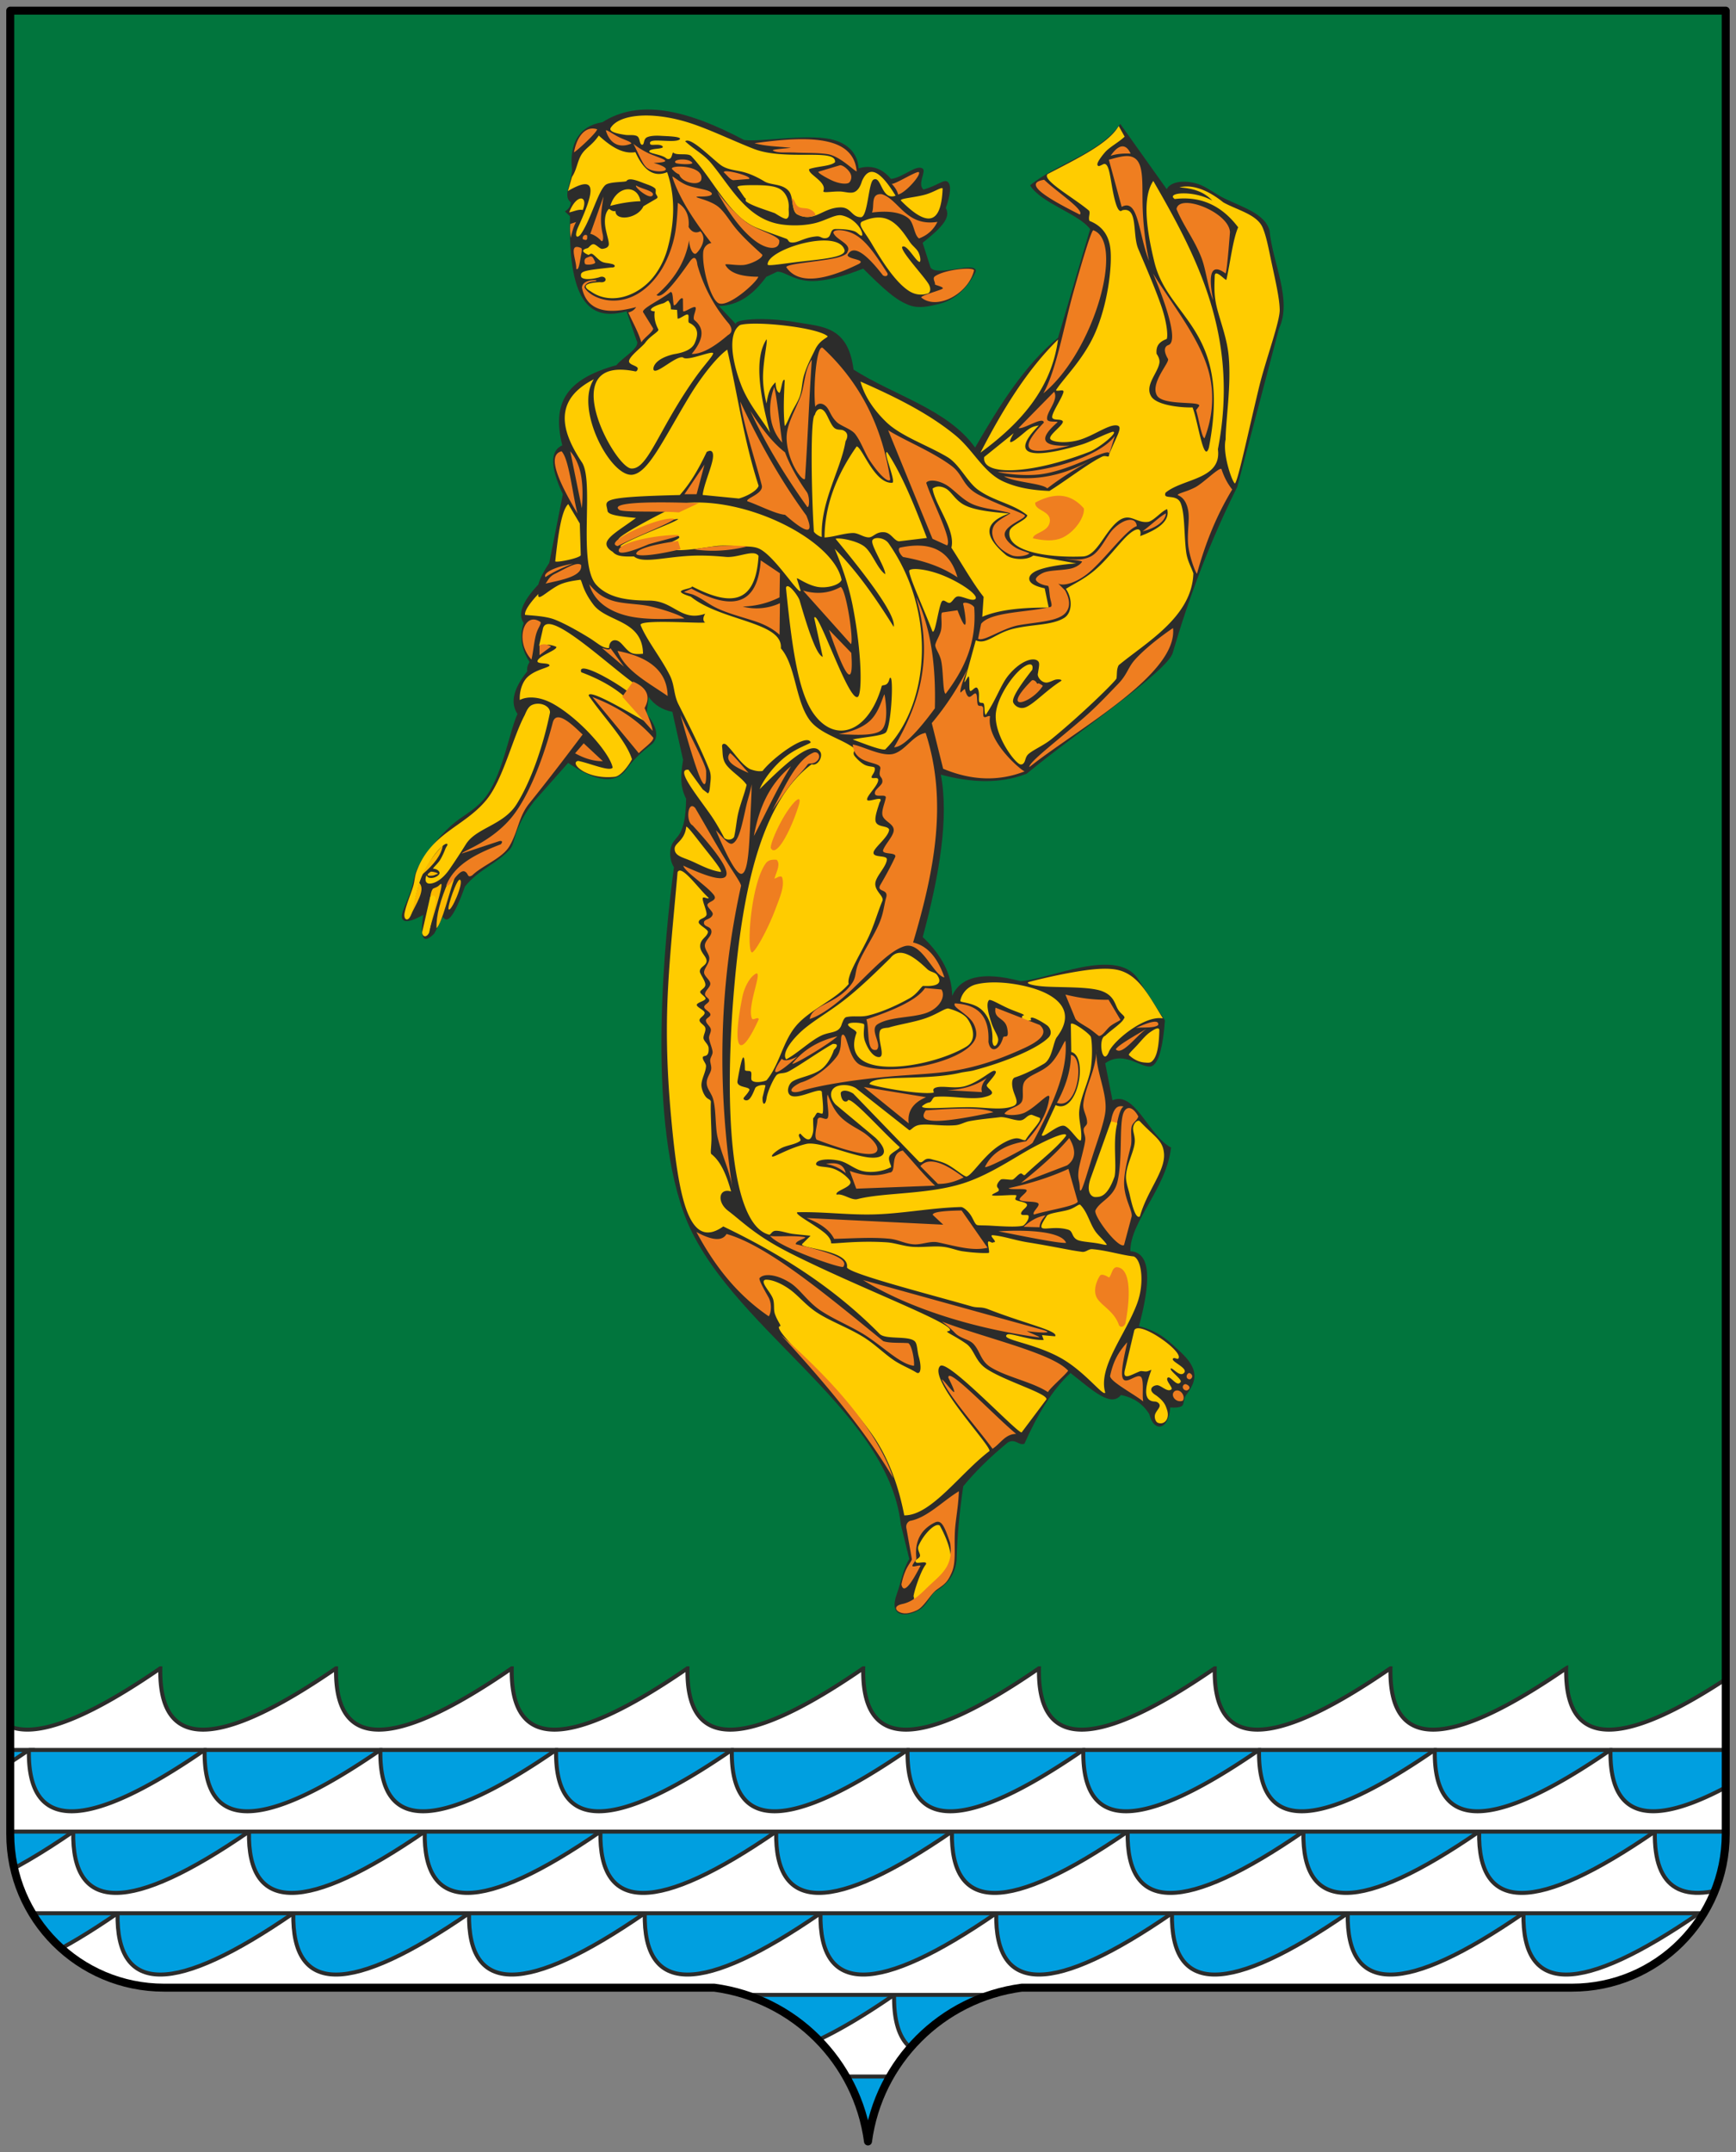
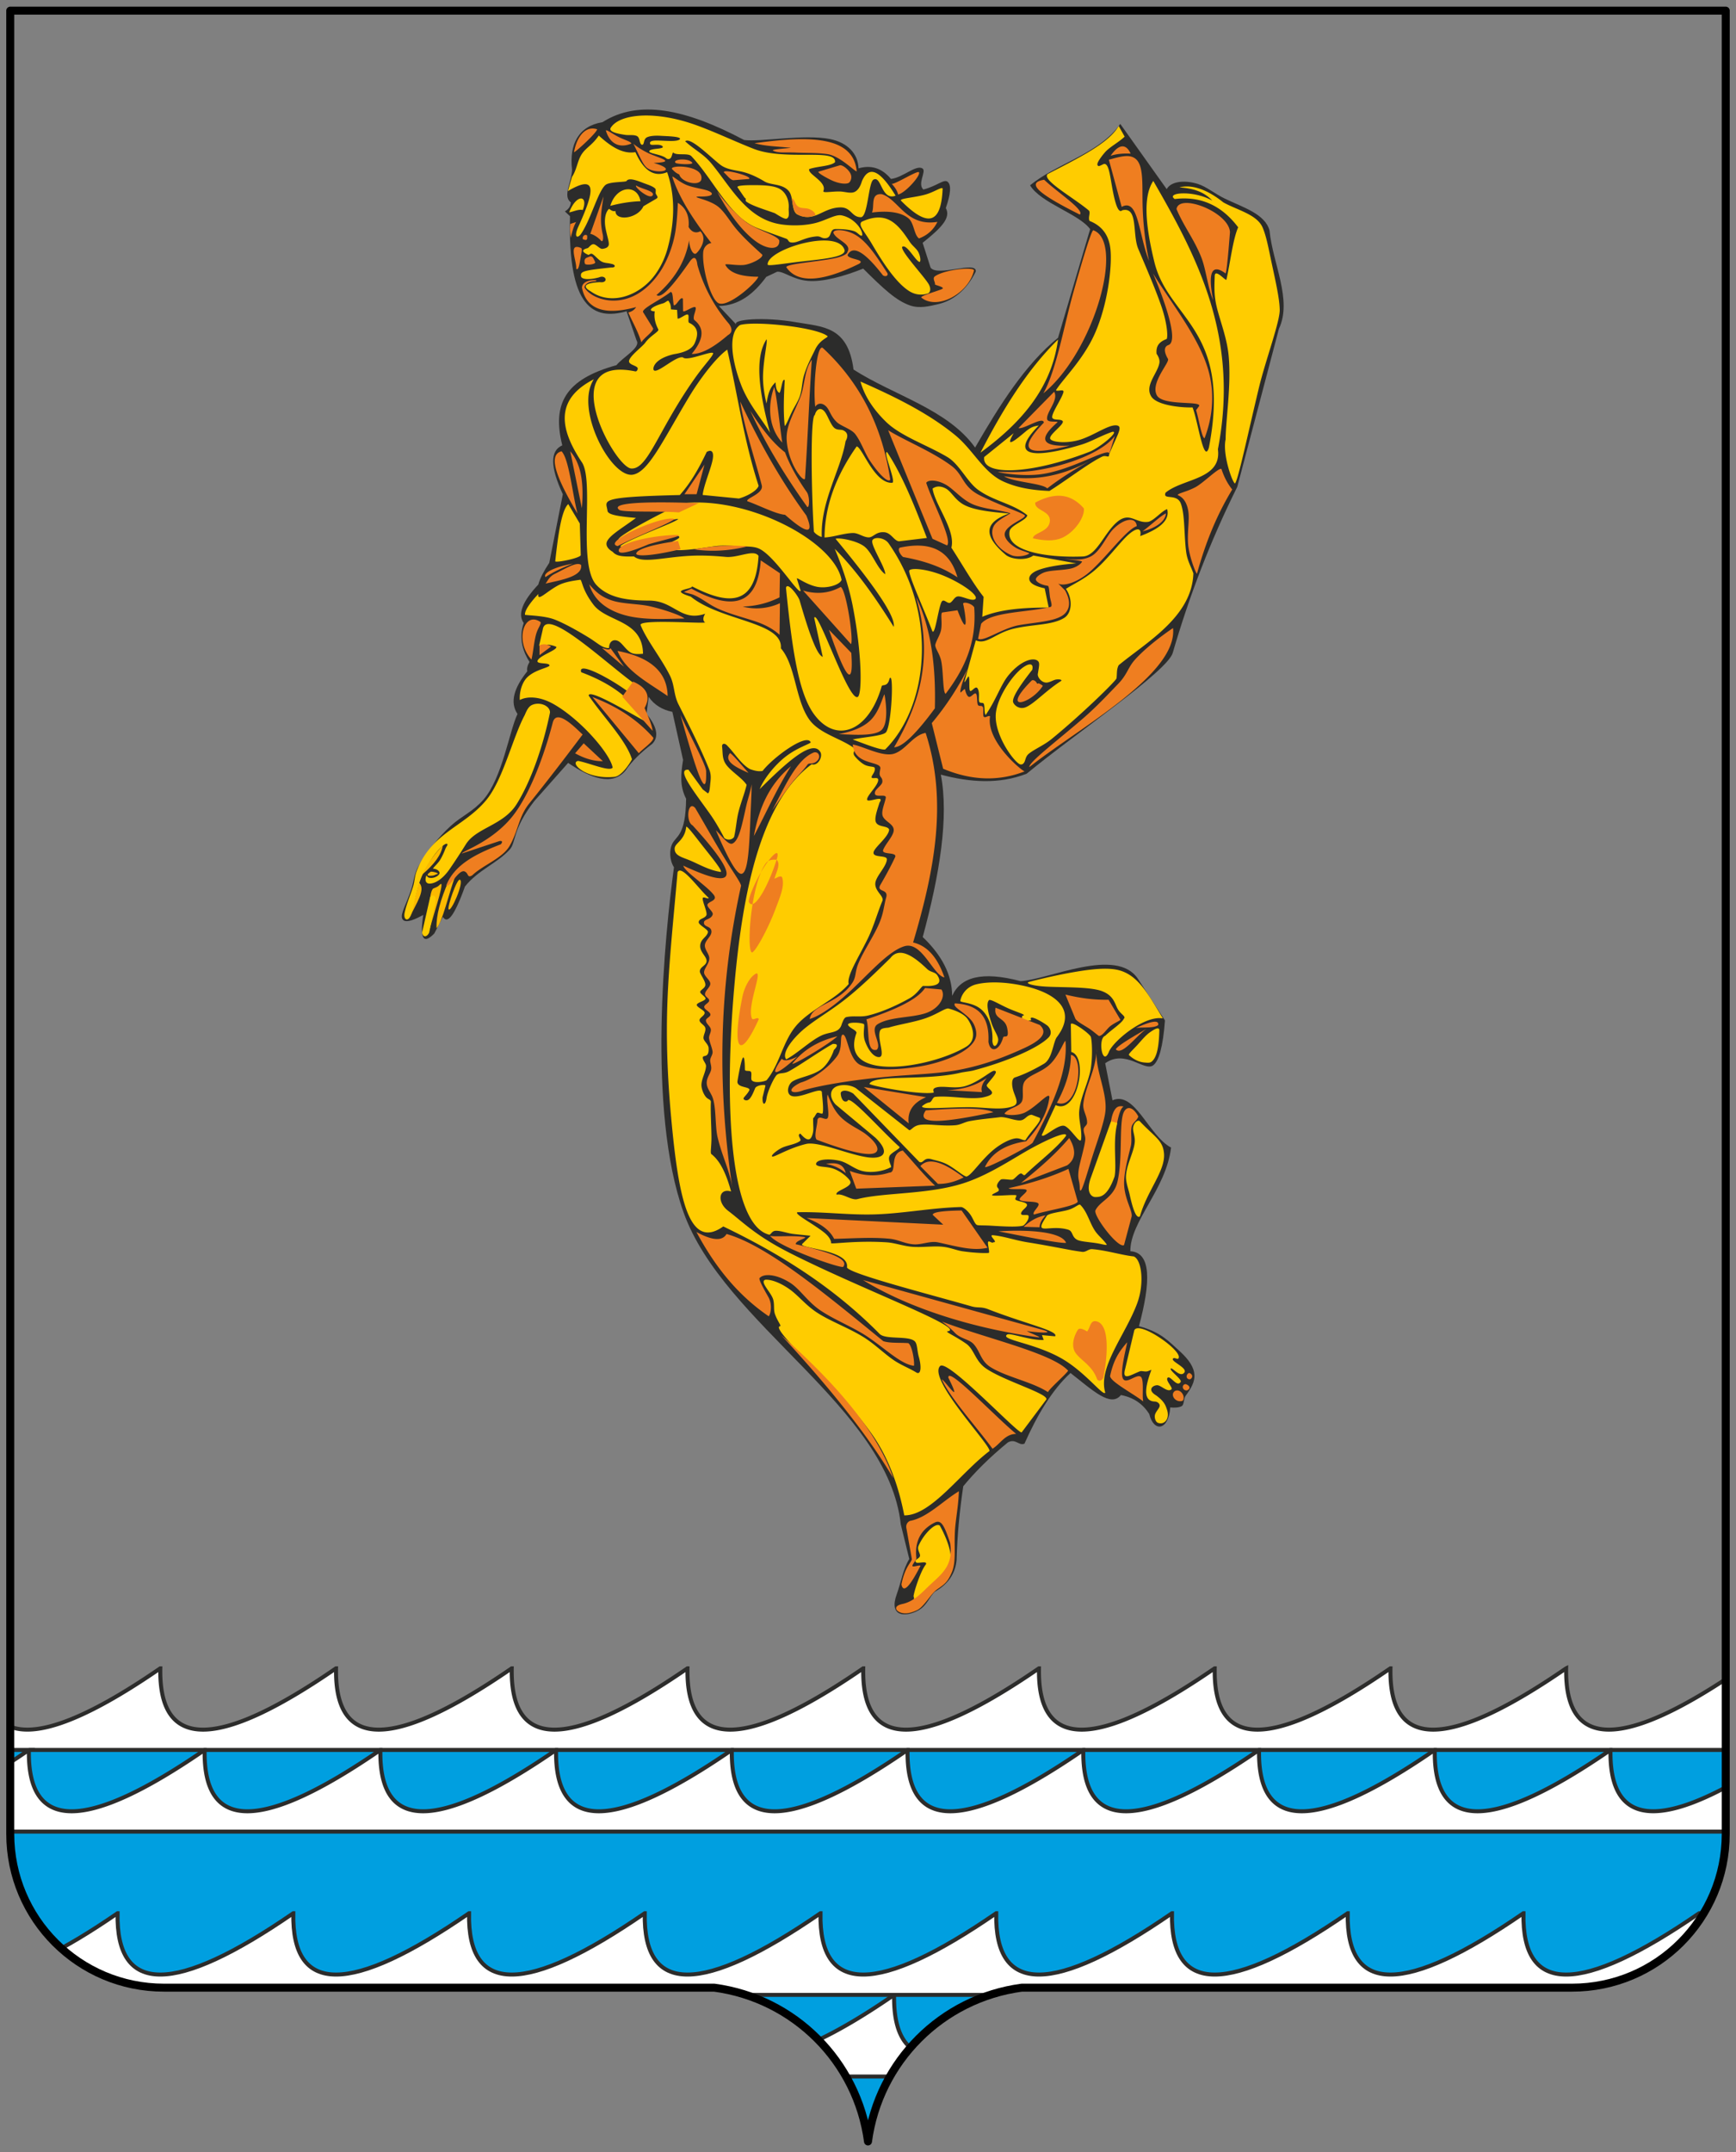
<svg xmlns="http://www.w3.org/2000/svg" viewBox="0 0 326 404">
  <rect x="0" y="0" width="326" height="404" fill="#808080" stroke="none" />
  <defs>
    <clipPath id="a">
      <path d="M1.925 344.261c0 15.961 12.91 28.869 28.871 28.869H134.13c15.031 2.016 26.856 13.839 28.869 28.87 2.014-15.03 13.838-26.854 28.869-28.87h103.334c15.961 0 28.871-12.908 28.871-28.869V2H1.925v342.261Z" style="fill:none" />
    </clipPath>
  </defs>
  <g style="clip-path:url(#a)">
-     <path d="M1.996 2h322.008v400H1.996z" style="fill:#01753d" />
    <path d="M1.996 327.14h322.008V402H1.996z" style="fill:#009fe0" />
    <path d="M294.106 313.183h-.01c-22.278 15.346-33.269 15.346-32.982 0h-.021c-22.268 15.346-33.268 15.346-32.982 0h-.01c-22.278 15.346-33.279 15.346-32.992 0h-.01c-22.278 15.346-33.279 15.346-32.993 0h-.01c-22.278 15.346-33.269 15.346-32.992 0h-.01c-22.278 15.346-33.269 15.346-32.992 0h-.01c-22.278 15.346-33.269 15.346-32.982 0h-.01c-22.278 15.346-33.279 15.346-32.993 0h-.01c-17.486 12.046-28.022 14.632-31.608 7.767v7.558H327.1v-15.326c-22.278 15.346-33.268 15.346-32.992 0ZM327.099 378.289c-18.385 11.412-27.446 10.147-27.186-3.803h-.021c-22.268 15.346-33.269 15.346-32.982 0h-.01c-22.278 15.346-33.279 15.346-32.992 0h-.01c-22.278 15.346-33.279 15.346-32.993 0h-.01c-22.278 15.346-33.269 15.346-32.993 0h-.01c-22.278 15.346-33.269 15.346-32.992 0h-.01c-22.278 15.346-33.269 15.346-32.982 0h-.01c-22.278 15.346-33.279 15.346-32.993 0h-.01c-22.278 15.346-33.279 15.346-32.993 0h-.01c-22.278 15.346-33.279 15.346-32.992 0h-.01a153.678 153.678 0 0 1-4.401 2.922v12.404H327.1V378.29Z" style="fill:#fff;stroke:#2c2c2b;stroke-miterlimit:5;stroke-width:.75px" />
    <path d="M327.099 370.669c-5.483-.01-8.156-3.845-8.018-11.509h-.01c-22.278 15.346-33.269 15.346-32.982 0h-.021c-22.267 15.346-33.268 15.346-32.982 0h-.01c-22.278 15.346-33.279 15.346-32.992 0h-.01c-22.278 15.346-33.279 15.346-32.993 0h-.01c-22.278 15.346-33.269 15.346-32.992 0h-.01c-22.278 15.346-33.269 15.346-32.992 0h-.01c-22.278 15.346-33.269 15.346-32.982 0h-.01c-22.278 15.346-33.279 15.346-32.993 0h-.01c-22.278 15.346-33.279 15.346-32.992 0h-.01c-10.249 7.06-18.105 10.863-23.579 11.427v3.899h328.611v-3.817Z" style="fill:#fff;stroke:#2c2c2b;stroke-miterlimit:5;stroke-width:.75px" />
-     <path d="M327.099 353.353c-11.088 4.503-16.538 1.337-16.343-9.519h-.01c-22.278 15.346-33.269 15.346-32.982 0h-.021c-22.268 15.346-33.268 15.346-32.982 0h-.01c-22.278 15.346-33.279 15.346-32.992 0h-.01c-22.278 15.346-33.279 15.346-32.992 0h-.01c-22.278 15.346-33.269 15.346-32.993 0h-.01c-22.278 15.346-33.269 15.346-32.993 0h-.01c-22.278 15.346-33.269 15.346-32.982 0h-.01c-22.278 15.346-33.279 15.346-32.992 0h-.01c-22.278 15.346-33.279 15.346-32.992 0h-.01c-5.871 4.044-10.95 7.011-15.254 8.924v6.402h328.611v-5.807Z" style="fill:#fff;stroke:#2c2c2b;stroke-miterlimit:5;stroke-width:.75px" />
    <path d="M327.099 333.833c-16.684 9.739-24.907 7.97-24.668-5.324h-.01c-22.278 15.346-33.269 15.346-32.982 0h-.02c-22.268 15.346-33.269 15.346-32.982 0h-.01c-22.278 15.346-33.279 15.346-32.992 0h-.01c-22.278 15.346-33.279 15.346-32.993 0h-.01c-22.278 15.346-33.269 15.346-32.993 0h-.01c-22.278 15.346-33.269 15.346-32.993 0h-.01c-22.278 15.346-33.269 15.346-32.982 0h-.01c-22.278 15.346-33.279 15.346-32.992 0h-.01c-22.278 15.346-33.279 15.346-32.993 0h-.01a139.031 139.031 0 0 1-6.93 4.493v10.833H327.1v-10.002Z" style="fill:#fff;stroke:#2c2c2b;stroke-miterlimit:5;stroke-width:.75px" />
    <path d="M113.117 22.941c-4.465.723-6.241 4.126-5.694 8.887-.033 2.265-1.828 5.048-.22 6.154-.05.738-.427 1.306-1.127 1.701l.962.903c-.427 17.182 4.368 19.586 10.626 17.85l1.873 5.468c.858 1.335-2.522 3.1-3.782 4.65-9.629 2.656-12.101 7.251-10.166 15.048-2.315 1.007-2.281 4.068.106 9.186l-2.549 12.866c-.961 1.455-1.726 2.841-2.058 4.076-3.005 3.187-3.918 5.595-2.739 7.226-1.061 3.029.017 5.645 1.086 7.302-.387.671-.524 1.254-.416 1.751-2.468 3.085-3.328 5.812-1.838 8.021-1.523 3.144-2.839 12.006-6.407 16.09-1.942 2.223-4.114 3.095-6.063 4.861-2.351 2.131-4.428 4.785-6.034 7.454-.924 1.535-.971 3.065-1.415 4.424-.936 2.869-2.091 4.658-1.749 5.549.271.705 1.204.723 3.003-.155l.966-.501c-.744 5.025.269 5.326 2.074 3.483l1.612-3.117c.781 1.287 1.993.298 4.146-5.701 2.52-3.148 6.026-4.322 8.407-6.938 1.219-1.34.437-3.72 4.613-9.093l6.353-7.174c4.347 2.961 8.303 4.327 10.738 1.492 1.252-1.844 2.99-3.518 5.062-5.071 1.277-1.303.918-3.185-1.078-5.647l.41-3.168c1.015 1.517 2.607 2.453 4.441 2.81l2.014 9.024c-.425 2.627-.646 4.946.57 7.284-.091 7.11-1.903 6.9-2.659 8.577-.454 1.007-.528 2.853.377 4.298-1.724 12.748-5.085 45.492 1.792 64.759 7.539 21.121 38.399 36.543 40.807 58.618l1.589 6.469c-1.204 1.973-1.545 4.4-2.344 6.589-1.55 4.242 1.547 4.405 4.01 3.079 1.686-.908 2.138-2.646 3.166-3.548 2.478-1.395 3.831-3.388 4.059-5.978.116-4.6.568-9.198 1.247-13.797 2.13-2.601 4.834-5.325 8.372-8.226 1.463-.821 2.083.709 3.125.224 2.317-5.222 5.197-10.127 8.641-13.258 4.215 3.291 7.551 6.505 9.472 4.138 2.335.443 4.107 1.631 5.317 3.57.856 3.502 3.649 3.088 3.945-1.247.663.083 1.696.053 2.172-.259s.291-1.357.738-1.96c1.977-2.665 2.82-4.822-1.349-8.533-1.77-1.575-3.291-3.396-7.439-4.493 2.238-8.355 2.331-13.836-1.618-14.078-.044-5.618 6.733-11.668 7.644-19.456-4.211-2.234-6.786-10.694-10.999-8.875l-1.368-6.958c3.84-2.71 7.361 1.653 9.028.379 1.045-.799 1.823-3.413 2.196-8.413l-5.075-7.808c-4.024-6.082-16.778.145-22.031.435-7.377-1.954-11.3-.698-12.856 2.756-.023-3.873-1.865-7.551-5.526-11.038 3.202-11.851 4.926-22.496 3.398-30.486 5.531 1.463 10.949 1.838 16.119-.174 9.144-7.563 26.421-19.195 27.434-22.688 3.078-10.608 7.054-20.995 12.118-31.167l7.824-29.68c2.549-5.412-1.179-12.271-1.766-18.405-.79-3.135-4.971-4.369-8.386-6.013-1.871-.9-3.452-2.259-5.095-2.766-2.737-.844-5.16-.356-5.827.99l-8.724-12.255c-3.871 5.582-11.971 7.398-16.934 11.532 1.985 3.32 9.155 5.336 11.277 8.222l-6.03 20.398c-6.103 4.93-10.929 12.572-15.572 20.604-5.154-7.197-15.22-9.76-22.831-14.64-1.036-8.197-5.831-8.016-10.771-8.883-5.962-1.046-12.077-.56-11.239.433l-3.28-3.479c3.786-.085 6.569-2.294 8.898-5.468l2.041-.968c1.237-.12 2.932 1.47 5.761 1.716s6.801-.852 10.404-2.302c3.767 3.74 6.148 5.99 8.78 6.911 1.803.631 3.676.128 5.164-.203 2.847-.634 5.442-2.598 7.19-6.148.309-2.138-7.296 1.08-8.488-.767l-1.482-4.638c3.315-2.656 5.402-4.638 4.35-6.523.935-2.704 1.052-4.345.348-4.926s-1.95.773-4.563 1.448c-1.187-1.104.626-3.43-.153-3.945-1.206-.796-3.73 1.736-5.935 1.956-1.666-2.014-3.695-2.677-6.088-1.987-.081-2.752-2.058-4.836-5.342-5.497-4.795-.964-13.144.584-16.142.174-11.02-5.831-19.8-7.665-26.617-3.334Z" style="fill:#2c2c2b;fill-rule:evenodd" />
    <path d="M86.38 165.146c.812.481-1.729 6.266-2.138 5.543-.265-.469 1.583-5.872 2.138-5.543Zm-3.233-6.455c-.224 1.718-1.606 3.564-3.809 5.437.8-1.875 2.172-3.674 3.809-5.437Zm-4.474 6.985c1.403 1.312-.618 4.026-1.612 6.316l1.612-6.316Zm2.247-2.047c-.968.599-.774.898.408.734.274-.038.531-.249.916-.319-.041-.216-.957-.433-1.324-.416Zm.371 3.212c.259-.151.634-.24.932-.443.298-.203.52-.52.622-.468.452.276-1.579 6.179-2.369 9.269.273-2.787-.077-7.269.816-8.359Zm4.142-2.211c-1.121 2.982-2.337 8.452-3.456 9.625-.097-2.36.715-5.359 2.275-8.89l1.181-.734Z" style="fill:#fbb900;fill-rule:evenodd" />
    <path d="M161.585 71.623c.79 2.841 2.496 5.308 4.772 7.539 2.774 2.72 7.689 4.347 11.532 6.625 2.282 1.352 3.723 4.67 5.779 6.158 3.001 2.172 6.511 2.569 9.25 4.781-.122.933-3.079 1.84-3.315 2.94-.808 3.771 6.905 5.085 13.749 4.797 2.58-.109 3.971-4.371 6.407-6.455 2.375-2.032 3.506.257 5.808-.037 1.048-.134 2.627-2.103 3.616-2.387.56 2.196-1.631 3.767-5.067 5.054.359-1.73-.789-1.605-2.412-.085s-3.721 4.439-6.113 6.482c-2.018 1.724-3.981 2.576-5.425 3.512 1.314 1.896 1.149 4.535-.315 5.441-2.305 1.426-5.891 1.165-9.547 2.045-3.436.827-5.046 3.075-7.062 2.167l-2.151 7.824c.126.195.701-1.206.825-1.013.225.35.003 2.295.23 2.646.245.378 1.027-1.02 1.409-.454.526.78.117 2.195.361 2.576.182.284.701.035.831.346.218.522.033 1.618.338 2.095 1.971-2.814 2.829-5.669 4.292-7.447 2.167-2.631 4.43-3.367 5.371-2.804.566.338.42.833.143 2.543-.09.555.593 1.539 1.496 1.622.659.06 1.393-.499 1.962-.572.734-.094 1.192.093.868.3-2.808 1.788-4.977 4.227-6.589 4.896-1.252.52-2.255-.441-2.383-.974-.174-.727.874-2.601 3.595-6.04.385-1.594-1.115-1.223-2.764.454-1.868 1.9-3.95 5.392-4.088 7.951-.222 4.119 3.755 9.341 4.7 9.362.133-.031.332.065.622-.356s.226-1.123.899-1.67c1.055-.857 2.818-1.57 4.275-2.758 5.455-4.447 11.787-10.612 12.176-11.355.135-.833-.029-1.664.412-2.497 5.214-4.316 13.753-9.059 14.026-17.226-.375-1.152-1.13-2.36-1.349-4.001-.418-3.135-.213-7.004-1.007-9.12-.745-1.987-3.461-.572-2.866-2.039 3.276-2.717 10.585-2.437 9.83-8.15 4.039-20.892-3.709-35.803-12.133-50.37-1.989 2.945-1.434 8.525.203 15.226 2.64 10.804 14.547 12.537 10.241 34.817-.957 3.262-2.049-4.923-3.071-7.53-1.821.081-6.643-.328-7.737-2.029-1.328-2.066 1.164-4.332 1.507-6.31.115-.661-.247-1.314-.53-1.736-.116-1.363.358-2.188 1.904-2.771.255-.514.08-2.993-1.003-6.146-1.079-3.14-2.762-7.043-4.341-10.775-1.152-2.721.033-7.996-3.011-7.236-.819.763-1.451-1.842-1.91-4.418-.431-2.422-.678-4.822-1.749-4.177-.518.226-.873.497-.997.044-.141-.512 1.32-2.264 1.652-2.584.965-.929 2.362-1.66 3.463-2.688l-1.119-2.002c-1.873 3.284-7.638 6.045-13.318 9.012-1.31 1.063 5.046 4.557 7.758 6.894.28.481-.203 1.194.075 1.908 2.482.974 3.692 2.837 3.941 5.373.313 3.189-.469 10.193-2.928 15.759-2.169 4.909-5.931 8.459-7.309 10.653.273.332 1.616-.363 1.392.425-.373 1.314-2.504 4.288-2.035 4.82.389.44 1.372.138 1.846.491.703.523-2.779 2.698-2.248 3.444.445.624 3.255.874 5.746.054 2.654-.873 5.388-2.942 6.822-2.605 1.104.259-.168 2.016-1.54 5.435-.01.802-.537.047-1.297.404-2.485 1.167-7.112 4.729-9.915 6.442-3.102-.131-5.951-.549-8.639-1.768-3.749-1.7-5.655-5.91-9.028-8.682-5.263-4.325-11.903-7.483-17.814-10.089Zm-23.08-36.443 1.208 1.763c.068.116.189.238.356.363-.056.114-.054.274.014.489 1.046.825 3.577 1.552 5.425 2.228.968.599 1.998 1.266 2.304.97.518-.352.247-1.247.3-1.929.1-1.299-.415-2.853-1.658-3.585-1.113-.656-3.121-.72-4.843-.725-1.83-.005-3.34.081-3.104.425Zm30.683 2.484c4.416 4.461 7.541 5.191 7.827-2.281-.201-.348-1.647.723-3.359 1.175-2.205.582-4.743.678-4.468 1.106Zm44.808 172.778c2.864 3.042 4.408 3.597 4.592 6.144.237 3.272-3.201 7-4.524 11.757-.673.497-1.316-1.295-1.935-4.128-.193-.885-.684-2.192-.684-3.206 0-2.232 1.478-4.668 1.647-6.583.098-1.109-.397-2.02-.307-2.739.115-.924.839-1.486 1.212-1.245Zm-5.375.093-3.722 10.398c-1.1 2.899.083 3.818.85 3.784s2.157.075 3.546-3.846c.443-2.012-.358-6.664.501-9.92-.114-1.535-.644-1.892-1.175-.416Zm-5.727 15.67c1.303 1.324 1.706 3.308 2.733 4.851.617.927 1.579 1.631 2.194 2.559.097.249-.846-.084-2.105-.271s-2.808-.28-3.434-.605c-1.067-.554-.765-1.62-1.678-1.894-3.589-1.079-6.656 1.314-4.115-2.46.143-.709 3.197-.87 4.557-1.411 1.059-.421 1.623-1.04 1.848-.769Zm-75.661-62.46c.713-1.598 4.057 3.251 5.839 4.789.006.398-1.088-.4-1.115.131-.035.684.965 2.706.678 3.177-.396.652-1.383.576-1.428 1.277-.034.535 1.838 1.359 1.734 1.875-.19.943-1.388 1.225-1.453 2.532-.064 1.289 1.306 2.058 1.192 2.967-.101.804-1.217.974-1.26 1.836-.024.477.965 1.641 1.036 2.46.055.636-.772.951-.945 1.32-.198.421 1.061.976.966 1.388s-1.543.68-1.631 1.121c-.08.404 1.329.983 1.459 1.415.167.554-.918.964-.941 1.463-.024.514.883.914 1.053 1.38.219.599-.286 1.264-.313 1.923-.025.626.926 1.179.966 1.95.105 2.016-1.077 1.173-1.094 1.795-.014.543.644 1.084.609 1.625-.078 1.191-.875 2.377-.862 3.56.007.673.377 1.672.87 2.232.383.435.923.431.899.924-.092 1.828.111 4.642.11 6.759 0 1.647-.261 2.843-.004 3.017 1.712 1.312 2.837 3.877 3.693 7.01-2.298-.731-2.75 1.957-.557 3.626 2.758 2.098 5.089 4.596 11.356 7.796 13.301 6.793 33.669 14.312 29.835 14.828-.45.101 1.298.803 3.477 2.298 1.559 1.07 1.677 3.218 3.707 4.638 3.38 2.366 11.936 4.807 11.366 5.875l-4.613 6.148c-.53.514-13.904-13.856-15.318-12.443-2.459 2.458 9.965 15.305 9.234 15.981-5.452 4.122-10.939 12.124-15.968 12.05-.847-4.354-2.495-10.213-6.138-15.334-4.546-6.388-10.702-12.25-14.337-16.007-2.328-2.407-3.519-4.005-2.916-4.146.443-.039-.358-.793-.889-2.286-.299-.841-.064-1.685-.325-2.715-.335-1.322-2.706-3.465-1.436-3.749 1.007-.043 2.76.504 4.712 1.948 1.425 1.055 2.837 2.801 4.739 4.086 2.558 1.727 5.979 2.917 8.881 4.708 2.1 1.296 3.803 3.023 5.651 4.304 1.437.996 3.061 1.579 4.37 2.402.858.439.92-1.206.425-2.945-.352-1.239-.257-2.433-.758-2.93-1.143-1.136-5.477-.256-6.61-1.403-8.797-8.908-18.801-15.09-29.359-20.17-6.49 4.608-8.414-5.379-9.803-20.616-.522-5.728-.902-12.292-.75-19.327.184-8.49 1.198-17.539 1.966-26.545Zm1.633-8.541c-.292 2.628-2.153 3.023-2.176 4.086-.03 1.361 1.37 1.6 2.963 2.271 1.593.671 3.616 1.857 5.717 2.124.253-.321-1.573-2.55-3.284-4.716-1.557-1.97-2.99-3.919-3.22-3.765Zm47.146 27.871c.981 1.481.097 2.151-2.648 2.008-.336.031-1.03 1.463-2.605 2.344-1.83 1.024-4.834 2.507-7.756 3.21-1.43.344-2.73-.006-4.074.298-.423.096-.632.779-.831 1.225-.491 1.908-2.188 1.41-3.941 2.277-2.117 1.047-4.441 3.334-6.507 4.422-.738-.839.288-2.824 2.588-5.027 2.058-1.971 5.254-3.727 8.21-6.02 3.349-2.598 6.471-5.74 8.74-7.947 1.813-2.383 4.732-.035 6.913 2.041.669.637 1.493.537 1.911 1.169Zm-16.725 9.401c-.381-.667 2.219-.562 2.874-.261.377.054-.259 1.749.267 3.226.56 1.573 1.606 3.063 2.681 2.996 1.123-.07-.167-2.893.046-4.488.097-.723.284-.935 1.687-1.036 1.888-.597 4.872-1.014 7.095-1.811 2.225-.798 3.688-1.973 4.238-1.765 1.618.446 2.742 1.053 3.332 1.707.632.7 2.469 3.94-.112 5.479-6.856 4.09-23.996 6.743-20.548-2.652-.095-.53-1.162-.802-1.56-1.395Zm27.069 2.98c.16-2.584-.764-4.968-2.296-6.129-1.534-1.162-3.674-1.104-3.726-1.422.164-1.08 1.079-2.65 2.99-3.121 2.668-.657 6.391-.377 9.72.472 5.191 1.324 9.244 4.302 5.475 9.362-.773.901-.847 4.122-2.497 5.085-1.43.835-3.384 1.885-5.417 2.551-.731.239-.613 1.61-.284 2.621.423 1.299 1.111 2.309-.073 2.779-2.146.853-5.361.178-8.434.187-4.302.013-8.871.502-8.655-.187.28-.232.808-.624 1.335-.7.553-.079.57-.989 1.136-1.046 2.725-.274 6.113.514 8.78.133 3.941-.779.389-1.728.955-2.466.965-1.258 2.224-2.478 1.353-2.57-.576-.061-2.828 2.093-5.415 2.868-2.064.618-4.435-.194-5.688.34-.655.279-.133.81-.315.912-3.015.46-12.829-1.473-11.992-1.732 1.04-1.712 10.655-.475 17.064-2.018.555-.133 1.854-.274 2.404-.419 6.495-1.712 12.33-4.288 14.178-6.25.668-.71.266-1.635-.141-2.062-.391-.41-3.875-2.561-3.158-1.125-1.421.24-1.975-.041-1.662-.841.986-.129-.82-.579-2.572-1.351-1.755-.773-3.456-1.865-3.722-1.554-.584.682-.061 2.621.522 4.368.399 1.195 1.097 2.11 1.216 2.872.133.852-.874 2.275-1.078.443Zm6.823-11.109c-.667.265.802.73 3.245.862 3.344.181 8.293.01 10.52.856 2.251.855 2.386 2.377 2.974 3.386.587 1.006 1.579 1.343 1.131 1.774-.392.879-2.422 2.128-3.508 3.22-1.438.452-.528 6.012.703 2.992.811-1.99 6.627-6.873 10.133-6.264-2.733-4.478-4.508-7.835-7.901-8.937-2.103-.683-5.242-.344-8.367.174-2.77.459-6.297 1.235-8.931 1.937Zm7.908 7.957c.021-.837 3.755 1.867 3.778 2.406.24.957.312 4.08-.068 6.088-.488 2.582-1.877 5.099-2.126 7.679-.173 1.796.556 3.595.346 5.388-.139 1.19-2.124-2.418-3.276-2.543-1.31-.143-3.977 2.538-4.111 1.741l2.603-5.614c4.113 1.937 6.227-9.113 2.936-9.977l-.083-5.168Zm16.621 1.017c-.068 3.143-.454 5.142-1.417 5.951-.36.303-.804.226-1.31.191-.845-.058-1.867-.381-2.984-1.401-.133-.186.625-.867 1.484-1.788.706-.757 1.552-1.831 2.381-2.427.647-.466 1.732-1.191 1.846-.526Zm-4.714 56.45-1.776 7.499c-.406 1.942 1.187.803 2.828.162.346-.135.874.088 1.32.015.45-.073.943-.443.81-.178-1.523 4.119-1.146 5.806.744 5.833.547.07.912.472.848.847-.082.481-.714 1.007-.876 1.635-.15.584.134 1.331.514 1.492 1.191.503 2.328-.69 1.743-2.429-.269-.802-.468-1.529-2.024-2.685-1.709-1.003-.732-1.885.151-1.923.756-.032 1.965 1.432 2.715.763.313-.279-1.139-1.646-.756-2.128.5-.629 1.782 1.888 2.48.742.292-.479-2.216-2.204-1.846-2.513.295-.246 1.762 1.795 2.53.758.651-.879-2.485-2.052-2.147-2.59.267-.425.98.35 1.088-.17.607-1.448-7.63-7.149-8.347-5.131Zm-36.504 36.628c.933 1.683 2.652 5.325 1.884 7.505-.526 1.494-1.881 2.501-3.396 3.767-.859.718-2.124 3.186-3.154 3.939s-2.331.771-3.098.414c-.417-.736 1.175-.608 2.17-.988.599-.229.905-.85.653-1.366.093-.947 1.363-4.849 2.319-5.991.323-.704-1.142-.216-1.716-.323-.145-.043-.348-.251-.187-.468.159-.214.743-.42.8-.818.065-.452-.574-1.152-.278-1.863.887-2.134 3.173-4.501 4.003-3.807ZM119.518 95.13c-.46-.57 3.74-.589 5.067-.274.278.572-4.329.495-5.067.274Zm-12.81-.504 2.17 3.649.182 5.951c-.242.574-4.551 1.438-4.795 1.152.543-5.029 1.175-9.576 2.443-10.752Zm-25.979 73.995a.571.571 0 0 1 .831-.435c.2.107.319.688.249.926l-1.216 5.949c-.445.968-1.239.906-1.32-.039l1.455-6.401Zm22.554-34.874c.006-1.281-1.938-2.053-3.374-1.409-.653.293-.997 1.009-1.363 1.877-2.296 4.287-4.074 12.159-7.234 15.981-4.196 5.075-10.35 6.098-13.084 13.38-.361.96-.36 1.894-.676 2.924-.463 1.505-1.204 3.15-1.564 4.822-.29 1.351.633 1.791 1.14.531.575-1.427 1.014-4.66 1.9-6.909.645-1.639 1.556-3.011 2.041-3.74 1.342-2.016 2.754-3.166 2.955-2.714.043.205-.219.426-.396.877-.232.592-.564 1.373-.982 2.054s-1.009 1.136-1.351 1.652c.899.05 1.367.586 1.216.947-.204.489-1.22.983-2.016.719-.183-.061-.276-.249-.433-.39-.332.935-.106 1.581.719 1.523 1.169-.082 2.518-1.079 3.659-2.735a124.168 124.168 0 0 0 3.052-4.654c1.944-3.112 7.04-3.547 9.536-7.541 2.918-4.67 5.124-11.577 6.256-17.197Zm-2.046-12.533c1.077-.321 2.155-.253 3.233.209.201.646-3.326 1.66-3.539 2.673-.075.653 2.269.207 2.265.862-.319.423-2.592.75-4.061 2.072-1.14 1.026-1.61 2.889-1.525 4.376 1.498-.781 3.878-.627 6.333.761 5.028 2.845 10.591 9.231 11.107 11.923-.497.833-4.312-.831-6.467-1.247-1.743.269 1.407 3.56 6.826 2.986 1.316-.139 2.843-2.478 3.266-3.297-1.121-3.62-5.421-7.972-8.133-11.959.035-1.297 6.967 2.82 10.473 4.766-2.197-4.064-6.243-7.056-11.863-9.14-.852-2.443 7.186 2.13 9.816 4.478.553.124.997-1.521-.11-2.54-5.591-4.115-16.325-14.261-16.938-9.938l-.686 3.015ZM109 108.829c.359.332.346 1.912 2.435 4.671 2.526 3.336 9.223 2.826 9.317 9.227-.725.058-1.679.158-2.344-.249-.974-.596-1.619-1.827-2.373-2.165-.815-.364-1.652.048-1.664 1.345-1.291.031-2.085-.92-3.877-2.014-2.031-1.241-4.462-2.601-6.293-3.324-1.808-.714-4.667-.773-5.611-.897-.149-.98 1.68-3.073 2.518-3.921-.251 1.536 1.374-.333 3.637-1.575.68-.373 1.513-.613 2.29-.777.777-.164 1.502-.251 1.964-.321Zm51.877-25.032c1.071.201 3.314 6.99 6.652 6.836.847-.039-1.776-5.924-.945-5.767 2.936 4.43 5.214 10.255 7.474 16.124l-5.207.624c-.949-.048-1.492-1.608-2.804-1.703-1.645-.119-2.027 1.014-2.974.966-1.04-.053-1.9-.843-2.926-.818-1.708.043-3.579.752-5.315.841.054-5.947 2.19-11.633 6.045-17.104Zm-7.854-5.896c-.893.143-.644 14.922-.186 21.89.209.406 1.206 1.04 1.486.986-.276-6.643 3.595-12.624 4.461-17.945.613-1.055.295-1.726-.452-2.053-.449-.196-1.121.011-1.654-.45-.744-.644-1.315-2.557-1.929-3.177-.789-.798-1.511-.193-1.726.75Zm5.017 30.961c-1.432-7.313-17.542-15.662-29.632-14.406-.899.093-12.759 6.182-12.242 6.842.234.299 8.434-3.697 11.181-3.891.012.282-2.926 1.415-5.746 2.609-2.649 1.122-5.194 2.304-5.093 2.547.121.29 3.104-.76 6.003-1.395 2.557-.561 4.965-.723 4.975-.466.754.528-3.76 1.628-2.491 2.213 1.816.837 6.231.044 9.126-.367 1.627-.231 3.206-.079 4.768.006 1.216.066 2.458-.025 3.473.365 2.978 1.144 7.69 8.941 7.988 7.967l-.705-2.246c-.108-.396 1.649 1.053 3.686 1.496 1.796.39 4.296-.251 4.71-1.274Zm62.558-71.5c4.828-.591 8.798 1.177 11.915 5.309-.993 2.255-1.471 6.556-2.207 9.834-.101.327-2.155-2.194-2.194-.696-.037 1.415-.194 3.34.327 5.611.629 2.741 1.985 5.984 2.296 9.447.502 5.587-.559 11.88-.576 15.612-.63 2.828 1.306 8.239 1.765 8.274.615-.756 2.361-9.106 4.478-17.926 1.272-5.297 4.099-12.785 3.908-14.859-.05-2.037-.829-5.421-1.542-8.761-.52-2.435-.948-4.849-1.674-6.517-1.068-2.452-4.832-3.272-7.375-4.704-3.164-2.538-6.016-3.382-8.237-2.808 2.337.168 4.524.694 6.179 2.497-3.446-2.01-8.838-1.548-7.062-.313Zm-21.917 26.384c-5.761 5.632-10.371 13.1-14.561 21.231 7.501-5.495 13.337-11.988 14.561-21.231ZM184.82 85.794l5.543-4.472c-1.797 3.05.305 1.308 2.252-.327 1.358-1.141 2.022-.968 2.474-1.142-5.728 5.802-1.288 6.398 7.928 3.632 1.913-.574 3.533-1.608 5.864-2.424 1.467-.215-2.32 2.997-4.395 3.794-11.209 4.305-20.171 4.484-19.665.939Zm-9.691 5.918c.419 3.032 4.37 7.804 3.529 11.103 2.016 3.077 4.034 6.687 6.051 9.231l-.253 3.746c3.359-1.428 7.771-1.739 12.479-1.739l-.756-3.612c-2.076-.439-2.796-1.059-2.889-1.678s.439-1.241 1.531-1.687c2.474-1.011 6.896-1.272 7.282-1.316l-8.069-1.473c-1.26.982-4.094.776-5.166-.131-4.239-3.586-4.119-6.067.63-7.762-3.077-.263-6.342-.55-8.365-1.575-1.784-.904-2.435-2.531-3.516-3.108-1.207-.645-2.014-.334-2.489.002Zm-7.296 25.967c-3.344-5.348-6.876-10.446-11.08-14.657 1.442 3.427 2.667 7.128 3.361 10.649 1.774 9.001 1.805 16.733.949 17.164-1.744.879-7.487-16.59-8.166-14.86l1.606 7.331c-.937-.303-2.208-3.18-4.337-10.568-.249-.863-2.31-3.622-2.569-2.387 1.152 11.573 2.358 19.76 5.269 23.73 4.121 5.62 10.288 3.316 12.721-5.321.253-.28 1.113.158 1.444-1.343.87-1.724.418 8.646-.642 10.036-.535.702-4.177.908-6.266 1.363 1.471.526 5.203 2.054 6.103 1.877 8.104-8.036 9.983-25.366.644-38.692-.845-1.206-2.985-1.28-3.079-.433-.121 1.086 2.557 5.139 2.435 6.227-1.552-1.107-2.461-4.176-4.014-5.284-1.552-1.107-4.791-1.618-5.301-1.364 8.703 10.5 11.219 14.901 10.922 16.534Zm2.95-10.632c.647-.524 3.552-.124 6.221.945 3.432 1.374 6.668 3.657 6.204 4.403-.501.607-2.209-.378-3.164-.437-.742-.046-.962.724-1.517 1.136-.587.436-1.318-.916-1.734-.06-.608 1.251-1.233 6.461-1.728 5.415-1.428-3.8-4.727-10.962-4.283-11.403Zm-56.135-82.985c-.267.675 1.171 1.025 2.771 1.258.729.106 1.536-.064 2.151.201.655.282.441 1.388.93 1.645.609.118.187-1.07 1.084-1.434.578-.235 1.5-.302 2.58-.232s3.695.101 3.533.605c-.47.597-2.967.264-4.434.276-1.326.011-1.215.396-1.187.589.059.404.989.106 1.778.24.612.104.75.43.487.528-.641.239-1.421.139-2.209.433-1.028.651 2.088.713 2.971 1.544.168.158.626.247.879-.099s.303-1.119.472-.959c.629.598 2.753 0 3.371.657 4.29 4.562 7.092 11.307 12.186 13.409 1.68.693 3.892 1.45 5.609 2.076.48.175.361.605.864.696 1.283.231 2.325-.893 4.816-1.115.856-.077.947.425 1.79.327 1.192-.139.605-1.687 1.799-1.707.657-.011 2.281.002 3.473.383.713.228 1.1.955 1.513.854.344-.723-1.214-3.257-3.798-3.802-1.227-.258-3.011.983-5.127 1.475-2.553.593-5.497.456-7.315.004-5.732-1.426-8.592-7.063-12.062-11.244-1.501-1.809-3.247-2.594-4.901-4.142.945-.877 4.545 2.78 6.529 4.35 1.258.996 2.841 1.029 4.37 1.413 1.347.339 2.777 1.034 3.979 1.765 1.241.754 3.433.382 4.613 1.861.546.685.576 1.921.783 2.924.124.601.313 1.117.715 1.38 3.293 1.649 4.7-1.176 8.071-1.287 2.163-.071 2.145 1.875 3.972 1.836 1.274-.157 1.377-6.505 2.313-7.041 1.521-.87 1.457 4.008 4.165 3.009-2.681-4.391-4.907-6.022-6.322-2.731-.296 1.022-.8 1.849-1.542 2.083s-1.722-.124-2.613-.143c-1.575-.034-3.313.365-3.073-.128.671-1.722-3.067-3.154-2.665-4.084 1.633-.549 4.014-.52 4.834-1.283.346-2.708-9.333-.179-15.301-2.524-4.719-1.854-9.348-4.196-13.517-5.299-6.774-1.793-12.002-.876-13.334 1.432Zm47.167 17.57c-.734.62.572 1.882 1.88 4.101 1.788 3.032 4.352 7.193 7.016 8.898 1.187.76 2.467.828 3.575.443.236-.082.659-.626.176-1.604-.707-1.432-6.619-7.615-4.664-7.192.906.261 2.337 2.93 2.914 2.891.271-.238.044-1.323-.309-1.933s-1.07-1.096-1.54-1.799c-1.135-1.696-2.418-3.612-4.283-4.32-1.552-.589-3.253-.189-4.766.514Zm-17.657 8.047c-.207-2.866 13.278-6.94 14.449-2.702.174 1.287-4.053 1.656-7.905 2.091-3.401.384-6.473.932-6.544.611Zm-29.549-11.035c1.125-3.804 5.093-4.153 5.667-.87-1.859.058-3.804.377-5.667.87Zm-5.172.786c1.107-2.891-1.247-3.036-2.545.435.847-.145 1.778-.64 2.545-.435Zm33.022 51.771c-2.771-8.521-3.927-17.042-5.891-25.567-2.213 1.569-5.271 5.718-7.085 8.726-5.018 8.322-7.746 14.394-10.73 14.758-4.066.496-10.887-12.338-7.24-17.916-4.231 2.165-5.718 4.919-5.427 8.059.215 2.323 1.409 4.859 3.183 7.518 2.412 3.616-.867 19.151 2.723 23.022 2.412 2.601 6.239 2.927 9.961 2.947 4.635.026 5.875 4.039 10.473 2.466-.501.841-.365 1.229-.141 1.556 1.639.481-12.315-.659-11.992.568 1.131 2.824 3.856 6.17 5.502 9.464.923 1.848.682 3.572 1.629 5.444 2.184 4.316 4.309 8.575 5.771 12.226.432 1.079.234 2.024.168 2.76-.085.951-.147 1.562-.437 1.695l-.959-.734-2.681-3.697c-2.431-.189 1.105 4.156 4.037 8.295 1.148 1.62 2.076 3.342 2.708 4.548.657.454 1.49.298 1.821-.228.367-1.529.436-3.056.804-4.582.417-1.732 1.134-3.461 1.552-5.191-.862-1.343-3.078-2.606-3.943-3.948-.672-1.043-.519-2.075-.663-3.21-.074-.588.468-.8 1.022-.147 1.409 1.45 2.59 3.467 4.225 4.35.481.168 1.457.524 2.356.34 2.049-2.627 8.314-7.157 9.033-5.373.023.249-2.425.939-4.65 2.644-2.156 1.652-4.196 4.296-4.919 6.138 5.315-5.286 10.129-9.571 11.457-6.817.35.99-.68 2.54-1.689 2.149-9.573 7.039-12.957 23.917-14.513 41.396-2 22.471-.856 44.927 6.459 46.906.34.145.491-.626 1.162-.709.862-.108 2.315.45 3.33.572 1.805.217 3.369.327 3.324.365l-1.5 1.477c-1.15.903 8.892 1.082 8.351 4.432.274 1.162 15.346 5.022 23.368 7.323 1.28.367 1.765.009 3.152.549 7.107 2.763 13.322 4.084 12.562 5.083l-2.462-.228.321.91c-2.557.122-6.198-1.376-6.853-1.022-1.415.997 4.826 1.497 10.029 4.389 4.588 2.551 8.011 7.296 8.39 6.519-1.424-4.801 3.851-10.91 6.003-16.789 1.38-3.771.831-8.152-.649-8.778-2.194-.222-5.1-1.143-7.787-1.364-.75-.062-1.163.606-1.931.504a48.915 48.915 0 0 1-2.567-.417c-2.575-.484-5.151-.971-7.549-1.353-2.54-.405-4.403-1.128-6.567-1.347-1.098-.111 1.111 1.421.012 1.31-.135.33-.834-.385-.968-.054s.296 1.709.16 2.039c-.143.089-2.221.098-4.921-.282-1.225-.172-2.358-.723-3.889-.862-1.77-.161-3.883.185-5.781.004-1.566-.15-3.133-.732-4.627-.827-5.872-.375-10.375.4-10.442.151.07-.45-.363-1.239-1.227-1.942-2.049-1.668-5.715-3.5-5.091-3.854 4.785-.124 9.526.533 14.31.41 5.423-.14 10.935-1.249 16.356-1.388.445-.044 1.234.629 1.757 1.337.593.804.87 1.855 1.305 2.025.22.122 1.274.058 2.547.135 2.122.128 4.94.317 6.125.002.332-.199 1.172-1.169 1.015-1.84-.091-.387-1.579.155-1.395-.541.153-.582 1.216-1.102 1.096-1.567-.127-.491-1.535-.565-2.068-.879-.32-.189.147-.582.07-.876-.562-.162-3.908.189-4.47.029-.562-.16 1.658-.837 1.098-.997.294-.166-.223-.373-.259-.765s.411-.971.696-1.196c.341-.269 1.972.157 2.323-.044.364-.208 1.01-1.003 1.388-1.111s.489.47.854.261c2.455-2.381 5.873-4.932 7.686-7.311.356-.843-2.179-.025-6.405 2.269-3.285 1.783-7.593 4.8-12.352 6.442-6.747 2.328-15.34 1.846-20.39 3.139-1.156.296-2.741-1.123-3.898-.827-.524-.765 3.281-1.432 2.472-2.652-.398-.601-1.668-1.746-3.144-2.248-1.301-.442-2.833-.232-3.193-.758-.176-.866 1.979-1.235 4.372-.717 1.538.333 2.727 1.554 4.339 1.935 1.825.431 4.047-.027 5.22-.675.595.025-.86-1.544.066-2.437.675-.651 1.817-1.115 1.649-1.426-3.253-2.866-9.549-10.073-9.756-8.599-1.073.489-1.297-1.21-1.268-1.509.038-.385.87-.802 2.35.108l12.419 12.841c.833.336.738-1.005 2.385-.493.559.174 1.826.389 2.936.999 1.428.785 2.741 1.996 3.459 2.221.889 0 2.857-3.264 5.456-5.278 1.057-.819 2.605-1.717 3.805-1.882.822-.113 1.392.423 1.875.342.893-1.575 3.199-3.672 2.677-4.204l-1.498-.568c-.937.027-1.204.982-2.141 1.051-1.063.079-2.796-.735-3.856-.597-1.489.193-3.694.362-5.686.74-.974.185-1.689.688-2.646.765-2.574.209-4.89-.289-6.629-.073-1.339.166-1.67 1.102-2.064.991l-10.006-7.88c-1.202-.723-2.681-.659-3.494-.371-1.357.481-1.608 2.022-.313 3.44l7.497 6.25c3.021 2.965 1.295 4.078-1.598 3.649-3.602-.534-9.17-3.042-11.459-2.485-3.295.801-5.947 2.516-6.324 2.358-.402-.169.966-1.245 1.826-1.649 1.038-.487 2.629-.657 3.407-1.293.329-.269-.721-1.094.037-1.363 1.316 1.525 2.027 1.455 2.379-.259.137-.669-.017-1.451.027-2.648.236-.11.489-.765.725-.976.196-.175.785.228 1.02.12.251-.479.025-2.574-.106-3.863.172-1.78-6.064 2.529-6.36-.402-.038-.377.156-1.376.935-1.824 1.298-.747 3.674-1.03 5.274-2.205 1.434-1.053 2.248-3.092 2.398-3.635.825-.819.754-1.198-.213-1.138-2.406 1.33-5.802 3.773-8.162 5.089-1.071.597-1.724.224-2.333.707-.574.56-1.76 3.156-1.931 4.374-.202 1.445-.843 1.407-.746-.168l.535-2.159c.008-.313-1.666-.104-1.929.452-.394.986-.792 1.848-1.225 2.153s-.905.052-.959-.16c-.066-.259.68-.75 1.115-1.649.041-.7-2.477-.364-2.248-1.707.895-5.239 1.353-5.642 1.39-2.047.216.323.921.036 1.134.358s-.062 1.254.151 1.575c.518.611 2.267.263 2.785 0 2.487-3.011 3.005-7.244 5.574-10.253 2.57-3.011 7.275-4.803 9.843-7.814-.377-1.533 1.724-4.743 3.57-8.488 1.146-2.325 1.902-5.11 2.748-7.079.398-.927-1.395-1.797-1.318-3.305.068-1.332 2.033-3.073 2.176-4.49.093-.924-2.625-.261-2.509-1.334.1-.926 2.818-2.872 2.932-4.281-.247-.848-2.307-.346-2.555-1.631-.168-.872.502-2.617.752-3.465 1.077-1.562-2.167.101-2.327-.518-.184-.709 2.209-2.775 2.07-3.802-.037-.549-1.178-.037-1.233-.412s.765-.976.574-1.765c-.054-.29-.868-.169-1.697-.504s-1.85-1.415-2.097-1.778c-.497-.73.403-1.077-.12-1.465-2.445-1.815-6.521-2.684-8.415-5.406-2.596-3.73-2.503-10.098-5.284-13.301.437-4.979-11.202-5.075-16.925-9.704-4.267-1.337.168-1.281.253-1.921 6.618 3.409 11.913 3.956 12.479-5.715-.843-1.324-3.862.397-6.146.182-2.194-.206-4.428-.318-6.619-.209-5.129.255-8.952 1.49-10.63.124-1.892.033-3.228.037-4.001-.881-.87-.493-1.387-1.2-1.059-1.931.546-1.215 2.936-2.563 5.441-4.42-3.815-.334-5.278-.663-5.357-1.359-.221-1.921-2.178-2.565 13.591-2.94 2.053-2.321 3.533-4.909 5.046-8.086 1.036-.603 1.391.143 1.094 1.562-.383 1.826-1.652 4.696-1.85 6.511l6.801.669c1.334-.365 3.373-1.372 3.699-2.381Zm-18.84-29.373c-.533-1.03-.845-2.12-.669-3.34.222-.029-.466-.035-.671-.195s.063-.744 2.242-1.351c.535-.149.957-.776 1.117-.302.077.228.329.288.363 1.442l1.146.091.095 1.629c.367.135 1.54-.889 1.908-.754.363.134-.079 1.43.286 1.565 2.159.995 1.417 2.874 1.026 3.786-.503 1.175-1.981 1.788-3.887 2.083-3.869.903-4.02 2.712-3.813 2.994.589.804 4.192-2.735 5.479-2.385.781.804 5.199-1.241 5.676-.81.058.417-1.263 1.811-2.636 3.633-1.462 1.941-3.007 4.345-3.918 5.837-4.52 7.404-6.233 12.375-8.827 12.197-3.174-.218-14.588-21.381.789-18.225 0 0 .292.052.427-.439.185-.671-1.79-.715-1.618-1.567.195-.964 2.47-2.604 3.03-3.374 1.01-1.388 2.669-2.099 2.453-2.516Zm-16.198-28.633c.924-1.372.981-2.989 1.853-4.302.768-1.157 2.027-1.73 3.168-3.448 2.226 2.037 4.488 3.535 6.878 3.117 1.409 3.092 3.235 4.87 5.964 3.761 1.772 5.077 1.187 10.278.072 14.348-.611 2.23-1.829 4.65-3.624 6.38-2.996 2.887-7.451 4.03-10.792 1.652-1.749-.976-.991-1.62 1.753-1.732 1.62.205 1.167-1.498-.228-.891-2.105.555-3.263.286-3.351-.191-.183-.995.547-1.115 5.678-1.68.848.064.91-.541-.046-.686-.547-.176-1.274-.094-1.9-.495-.654-.419-1.209-1.171-1.67-1.376-.275-.122-.566.218-.686.199-1.245-.553-1.321-.97-.153-1.266.24-.061.651-.798 1.16-.736s1.154.918 1.625.866c.427-.047.935-.189 1.094-.514.394-.406-.318-2.064-.551-3.701-.193-1.355.031-2.694.711-3.295.35.245.709.545 1.204.402-.043 1.962 4.144 1.498 5.255-.891l2.437-1.424c.514-.296-.103-.682-.139-1.036-.036-.352.125-.674-.168-.926-.517-.444-1.498-.72-2.254-1.017-1.332-.523-2.65-.974-3.065-.317-.334.209-2.694.112-3.717.586-1.258.583-2.571 5.198-4.018 7.949-.439.835-.791 1.468-1.125 1.739-.556.451-.939-.046-.174-1.722 2.917-6.393 3.782-10.069-1.964-6.681l.771-2.673Zm31.565 27.812c2.951-.796 14.476.443 16.42 2.105.158.253-1.43.617-2.335 2.511-.614 1.285-1.558 3.009-2.109 4.896-.377 1.291-.337 2.689-.798 3.948-.363.992-.965 1.847-1.446 2.833-.618 1.267-1.102 2.567-1.357 2.654-.294-2.768-.149-5.672-.004-8.595-.493-.417-.605 1.944-.988 2.397-.35-.199-.663-.551-.719-1.989-1.152 1.026-1.409 2.277-1.716 3.977-.359-1.521-.726-3.548-.636-5.57.141-3.158.889-6.202.646-6.476-2.348 3.595-1.316 10.154.661 17.543-1.306-2.263-4.008-5.304-5.402-8.906-1.792-4.631-2.57-9.805-.218-11.327Z" style="fill:#fc0;fill-rule:evenodd" />
-     <path d="M119.491 34.84c-.617.054 2.71 2.971 3.131 1.705.131-.717-2.087-1.063-3.131-1.705Zm103.814 222.889c-.707.296-.603 1.264.191 1.191.553-.303.531-.937-.191-1.191Zm-.653 2.103c.837.263.984.889.234 1.183-.974.029-.997-1.169-.234-1.183Zm-2.008 1.285c-1.017.698.116 2.319 1.453 1.834.603-.804-.404-2.335-1.453-1.834Zm-8.964-9.149c-1.56 1.774-2.574 3.338-3.216 6.33.01 1.048 4.148 3.191 6.221 4.783-.274-1.247.247-4.336-.555-4.693-.924-.411-3.032 1.894-3.384.01-.265-1.417.646-4.963.933-6.43Zm-38.822 41.969c-2.188 4.271-3.262 5.071-3.577 3.498.184-.995.531-2.116.964-2.974s.957-1.463.991-1.77l-1.005-5.692c-.147-.601.006-1.15.615-1.484 3.226-.566 6.146-3.715 9.219-5.572-.099 2.938-.629 5.34-.744 7.526-.169 3.197.262 5.756-.601 7.735-.347.796-.666 1.396-1.144 1.9s-1.109.909-1.672 1.314c-1.095.789-2.286 3.034-3.529 3.757-.311.181-1.32.64-2.215.692-1.581.092-2.941-1.293-.711-1.761 2.304-.484 3.846-2.329 5.203-3.591 2.263-2.105 4.447-3.709 3.753-7.912-1.069-3.195-1.639-4.395-2.864-3.79-2.657 1.311-3.792 3.57-3.465 6.643.131.274-.855 1.284-.725 1.531s1.378-.267 1.507-.048Zm-28.252-61.959c.636.271 4.48-.12 6.556.261.338.247-1.749.611-1.739 1.328 5.516 1.299 10.183 2.638 8.916 4.252-.501.334-12.186-3.72-13.732-5.841Zm17.456 8.317c8.807 5.427 21.079 9.14 32.943 10.752.984.134-2.798-1.301-2.016-1.158 1.044.191 5.638.58 2.766-.257l-33.693-9.337Zm14.77 7.767c7.918 3.083 20.691 5.883 23.753 9.248-.491.752-3.467 3.315-3.792 4.026-2.911-1.935-7.931-2.85-10.862-4.749-1.799-1.166-1.857-2.943-3.131-4.308-.812-.87-2.481-1.007-3.477-2.072-.509-.544-1.641-1.569-2.491-2.145Zm.029 10.916c.41-.118 4.148 5.555 1.231-.35-.215-2.275 8.488 7.031 12.731 10.547-2.078.01-2.957 1.857-4.436 2.787-3.175-4.327-7.814-9.362-9.526-12.984Zm-30.156-8.34c10.728 9.482 18.237 18.502 21.041 26.849-4.971-8.444-12.429-17.499-21.041-26.849Zm-15.923-19.363c2.984 1.623 4.867 1.747 5.651.373 7.441 2.085 17.897 10.68 29.433 20.117 1.283.427 3.139.249 4.71.373.734.506 1.183 3.44 1.059 4.25-2.673-.267-6.172-4.003-9.835-6.152-2.587-1.518-5.395-2.674-7.704-4.219-2.413-1.615-3.875-4.013-5.653-5.164-2.599-1.682-4.973-1.832-5.771-.959-.329.128.718 2.013 1.612 3.581.818 1.435.421 3.268.068 3.62-5.928-4.051-10.154-9.439-13.569-15.821Zm86.698-38.836c.222-1.003-1.163-.825-4.159.535 1.386-.178 3.402.06 4.159-.535Zm-2.141.671c-1.935 1.291-4.652 5.166-5.798 3.877.332-.736 3.471-2.503 5.798-3.877Zm-15.27-6.407c2.7.663 5.404 1.032 8.106.97l2.221 3.747c-.035.176-.86.468-1.766 1.109-.8.565-1.587 2.01-2.286 1.942-.555-.417-1.218-1.008-1.923-1.457-1.176-.749-2.358-1.351-2.522-1.873l-1.828-4.439Zm13.695 22.885c-.267.8-1.063 1.129-1.254 1.919-.247 1.019.116 2.509-.166 3.666-.571 2.339-1.3 5.046-1.252 7.099.066 2.822 1.633 5.046 1.413 6.113l-1.428 5.346c-1.119.682-5.763-5.495-5.371-6.504.796-1.747 3.438-2.389 4.136-5.379.931-3.985.394-9.606.943-12.278.427-2.078 1.842-2.093 2.98.017Zm-2.772-1.871c-.537-.12-1.029-.078-1.39.284-.563.564-.866 1.683-.949 2.485l1.129.307c.182-.906.549-2.681 1.21-3.077Zm-5.035-10.78c-.45 3.684 2.062 8.114 1.612 11.797-.27 2.207-1.594 5.673-2.547 8.734-1.225 3.935-2.109 7.153-2.255 5.663-.008-1.685-.441-1.541-.22-3.417.151-1.284 1.191-4.586 1.256-5.814.037-.698-.347-1.235-.302-1.902.034-.508.624-.715.64-1.214.042-1.33-.861-2.286-.7-3.618.413-3.408 2.31-6.071 2.516-10.23Zm-54.494 31.713 25.666 1.249-1.964-1.832c-.077-.499 1.726-.777 5.415-.833l4.867 6.996c-2.841.684-6.047-.332-9.314-1.013-1.488-.31-3.036.478-4.559.369-1.697-.121-2.849-.878-4.553-1.048-3.256-.324-7.079-.052-10.379.025-.903-1.803-2.812-2.998-5.18-3.914Zm40.763 1.653c1.129-1.036 2.505-1.902 4.132-2.153-.646.692-1.113 1.413-1.142 2.234l-2.99-.081Zm-4.737.846c5.835-.375 11.903.097 12.713 2.165-1.438.139-9.078-1.471-12.713-2.165Zm13.152-11.723 1.751 6.158c-.487.858-5.437 1.562-8.226 2.416-.454-.47 1.252-1.631.798-2.101s-2.996-.182-3.45-.653c-.352-.365 1.598-1.496 1.247-1.861-.354-.367-3.009.029-3.363-.336 3.836-.831 7.603-1.96 11.242-3.622Zm.15-5.797c1.347 2.283 1.212 3.995-.402 5.137l-8.672 3.316c3.228-2.603 6.388-5.278 9.074-8.454Zm-26.934-5.185c-2.138 2.951 4.103 2.168 12.688.342-2.08-.97-7.168-.74-12.688-.342Zm-1.024 10.464 3.297 3.336c1.608.029 3.218-.381 4.828-1.22-3.635-2.77-6.536-3.902-8.125-2.116Zm-13.266.894 1.227 3.336 14.799-.568c-2.174-2.035-4.039-4.393-6.059-6.592-2.605.572-.995 4.151-2.528 4.149-2.48.816-4.959.599-7.439-.325Zm-4.445-1.3c2.145-.408 3.373.16 3.68 1.709-1.022-.897-2.25-1.465-3.68-1.709Zm.307-13.019c.81 2.099 1.534 3.4 2.727 4.478 1.492 1.347 3.338 2.095 4.451 2.961 1.854 1.443 2.484 2.64 2.008 3.259-.746.969-4.161.429-11.258-2.236-.562-.676.104-2.495.155-3.742.321-1.032 1.636.379 1.956-.408s-.359-3.525-.039-4.312Zm45.677-7.454c2.702.365 1.306 10.494-2.63 8.991 1.544-2.839 2.627-5.972 2.63-8.991Zm-1.026-2.59c-.145-.332-1.143 2.555-2.739 4.188s-3.798 2.017-4.809 3.218c-.891 1.059-.133 2.953-.655 3.96s-2.331 1.133-3.224 2.19c-.104.377 2.498.542 3.896-.193 2.33-1.225 4.526-4.01 4.513-2.802-.363 2.94-1.948 5.665-4.366 8.243-4.113.622-6.508 2.321-7.704 4.768-.366.749 8.133-3.678 8.923-4.495 3.603-6.77 6.687-13.401 6.163-19.076Zm-14.775 6.933c-.85.978-1.152 1.859-.897 2.642l-6.569-.365c2.858-.075 5.348-.835 7.466-2.277Zm-23.088 1.687 11.683 1.908c-2.466 1.051-3.548 2.69-3.249 4.917l-8.434-6.824Zm17.104-15.701c3.919.211 6.536 1.983 6.295 7.186.29 2.13 2.025 1.859 2.766-.808.236-.479 1.216.518.748-1.759-.421-2.049-2.58-1.585-2.178-3.809l8.297 3.239c1.612 1.45.272 2.876-2.87 4.323-2.949 1.359-7.29 3.187-12.468 4.132-4.105.75-8.659.836-13.077 1.247-6.055.563-11.865 1.421-15.937 2.545-2.271.918-3.479.014-.57-1.417 2.567-.754 5.39-2.952 6.857-4.961 1.159-1.586.437-3.836 1.057-4.047.928-.176 1.071 4.784 3.427 5.727 2.845 1.139 7.348.849 11.101.23 4.058-.669 10.02-2.791 10.531-5.682.158-.895-.245-2.227-.98-3.061-1.354-1.537-3.502-2.42-3-3.085Zm-32.506 10.384c-2.404 3.376-1.277 3.456 2.928-.396-1.577.769-2.553.903-2.928.396Zm10.419-4.204c-3.382.818-6.277 2.412-8.457 5.143.189.358 7.365-3.985 8.457-5.143Zm19.559-8.788-3.085-.28c-1.357 2.099-5.423 4.037-11.012 5.889.647 1.902-.116 6.235 1.938 5.703 1.077-1.001-1.446-3.787.178-4.797 2.311-1.437 6.484-1.168 9.144-2.114 2.499-.889 3.682-3.092 2.837-4.401Zm-46.226-34.055c-1.39-1.594-1.855 2.532-.518 3.239 10.149 11.092 7.19 11.712-1.726 7.574.162 1.067 4.508 3.855 5.73 5.51.836 1.132-1.321 1.206-1.21 1.933.074.485 1.129 1.245.993 1.712-.278.959-1.576.851-1.641 1.469-.104.984 1.446.615 1.405 1.819-.031.906-1.316 1.658-1.235 2.663.06.738.783 1.471.829 2.201.067 1.059-1.04 1.991-.974 2.793.054.651 1.107 1.36 1.163 2.002.063.715-1.049 1.364-.988 2.072.041.477.733.642.777 1.117.043.456-.972.787-.928 1.243.051.524 1.104.86 1.16 1.384.053.499-.891.688-.837 1.187.068.634.847 1.021.924 1.656.063.524-.401 1.109-.336 1.635.096.781.548 1.691.655 2.48.088.651-.529 1.183-.439 1.842.082.603.299 1.102.143 1.695-.167.634-.734 1.324-.796 2.18-.074 1.015.556 1.707.986 2.648.836 1.831.548 5.537 1.034 7.646.866 3.757 2.259 6.105 2.82 9.797-2.7-18.044-2.833-36.827 1.606-56.931-.102-.638-1.447-2.47-3.059-5.1-1.826-2.979-4.016-6.886-5.539-9.464Zm-2.775-17.486c2.855 10.226 5.007 16.835 4.805 10.52-.038-1.19-3.204-7.016-4.805-10.52Zm13.359 13.019c-.023 2.107-.15 4.136-.222 6.005-.22 5.68-.431 10.696-1.699 10.8-.984.08-2.744-3.373-4.793-8.166.957.891 2.322 2.83 3.098 2.489 1.255-.551 1.78-3.432 2.599-7.064.296-1.312.744-2.505 1.017-4.064Zm-4.113-5.792c-1.063 1.432 1.007 2.565 3.525 3.655-1.565-1.77-3.519-4.09-3.525-3.655Zm11.499 2.406c-4.263 3.541-6.061 8.129-6.967 13.096 2.323-4.366 4.31-8.91 6.967-13.096Zm4.281-2.584c-3.316 1.343-5.442 6.484-7.806 10.869 1.165-1.623 2.396-3.522 3.751-5.228.961-1.209 2.07-2.232 2.897-3.384.304-.423 1.195.153 1.979-.916.462-.63.064-1.565-.821-1.341Zm-43.406-3.378c-1.028-.893-4.873-5.087-5.609-2.246-1.364 5.263-3.996 12.967-7.377 17.363-3.83 4.981-9.689 6.797-9.687 7.224l6.84-2.265c.653-.251.947.05.441.549-4.534 1.741-8.695 3.763-10.222 7.727.618.537 2.343-3.161 3.477-2.63.771.361.423 1.31 1.422.705 1.884-1.838 5.623-3.175 6.962-5.45 1.667-2.835 1.707-5.521 3.726-8.03 3.591-4.463 6.772-8.628 10.027-12.947Zm.201 1.656-1.618 1.875c1.838 1.015 3.577 1.509 5.22 1.482l-3.603-3.357Zm1.635-8.686c4.445 1.687 8.345 4.119 11.445 7.642.025.736-1.823 1.935-2.735 2.901l-8.711-10.543Zm7.632-2.901c2.638 1.144 3.359 2.8 2.159 4.965.839 1.871 1.438 3.425 1.511 4.277l-5.696-6.413 2.025-2.829Zm-17.566-6.801v1.834l2.159-1.604c-.719-.485-1.44-.56-2.159-.23Zm.216-4.354c-3.088-2.219-4.957 3.512-1.73 7.027.327-1.316.467-3.299.87-4.751.314-1.133.955-1.853.86-2.277Zm13.094 4.865 2.543 3.488-4.101-3.488c.518.077 1.399.535 1.558 0Zm1.344.535c6.016 1.142 9.337 3.856 9.403 8.461-3.738-2.578-7.97-4.762-9.403-8.461Zm-5.319-12.508c.727 2.478 2.51 4.237 5.321 5.344 3.929 1.547 8.796 1.123 12.555 1.086-.547-.56-3.635-1.636-6.422-2.29-2.104-.494-5.099-.423-7.153-1.092-2.004-.653-3.015-1.556-4.3-3.048Zm-8.218-1.351c-.512-.769 1.668-1.917 5.158-2.522-1.989.771-3.786 1.591-5.158 2.522Zm6.689-2.281c.367 2.203-3.95 2.858-6.668 3.5.321-.388.655-1.299 1.716-1.819 1.984-.971 4.14-2.352 4.952-1.681Zm-3.666-21.333c-2.696.647-.839 5.265 2.992 11.685-.997-3.894-1.587-10.243-2.992-11.685Zm1.631 0c2.153 2.476 2.561 6.275 2.176 10.676l-2.176-10.676Zm53.056 55.051c1.838.259 5.553 2.375 7.721 1.718 2.232-.676 3.632-3.541 5.96-3.904 4.111 12.63 1.778 25.457-2.356 39.34 2.797.636 4.658 3.003 5.885 6.556-2.118-.388-4.236-6.864-7.53-5.848-2.891.892-6.265 4.736-9.808 8.092-2.755 2.61-5.715 4.868-7.963 5.562.462-2.824 5.442-2.806 8.048-6.859.671-1.043.463-1.912.99-3.307.889-2.355 3.062-5.442 4.086-7.951.797-1.952.827-3.305 1.235-4.679.512-1.728-1.929-.936-1.075-2.404 1.034-1.776 1.974-3.509 2.746-5.16.509-1.089-2.667-.362-2.221-1.422.456-1.082 1.524-2.149 1.881-3.199.506-1.49-1.332-1.876-1.921-2.982-.458-.86.305-2.431.512-3.529.187-.987-2.398.243-2.006-1.154.154-.549 1.315-1.274 1.364-1.84.085-.972-.608-.816-.495-1.78.029-.245.081-.489.12-.734.236-1.504-4.888-.512-5.174-4.515Zm-33.478-42.344c-2.186-.789-13.826 4.379-10.674 5.083 3.226-1.695 9.919-4.308 10.674-5.083Zm-1.098 3.062c-3.965.263-9.226 1.479-9.374 2.795-.166 1.484 5.496-1.083 5.649-1.127 3.818-1.092 8.216-1.966 3.724-1.668Zm5.64-6.036c-10.864-.394-16.619-.006-14.905 1.268.775.489 7.462.178 11.194.468l3.711-1.736Zm-3.871 7.097c-3.005.412-4.83.827-6.038 1.229-1.21.403-1.804.802-1.815 1.171-.011.377 1.952.657 8.318-.848l-.466-1.552Zm3.001 1.585a36.094 36.094 0 0 1 10.035-.574c-3.345.852-6.691 1.042-10.035.574Zm12.522 2.056 3.604 2.42-.073 4.526c-2.207 1.094-4.511 1.666-6.913 1.718 2.083.597 4.706.443 6.987-.624l-.073 5.931c-1.165-1.063-2.623-1.865-4.47-2.493-1.355-.46-2.957-.9-4.505-1.417-1.28-.427-2.52-.905-3.546-1.482-1.366-.769-2.167-1.464-3.574-2.085-.545-.241-1.31-.325-1.852-.56l1.397-.626c7.65 4.182 12.431 3.206 13.019-5.307Zm7.951 5.669c2.541.752 4.896.524 7.068-.682 1.057.572 2.46 10.021 1.927 10.74l-8.995-10.058Zm4.857 7.348c3.069 8.917 4.691 11.364 4.198 4.354l-4.198-4.354Zm10.425 12.12c.259 1.339.831 5.508-.601 6.755-1.434 1.248-6.078.761-7.999.731 2.337-.448 4.737-1.229 6.214-2.853 1.477-1.625 2.031-4.093 2.387-4.633Zm5.935-18.26c2.76 5.676 3.751 12.796 3.527 20.908-3.583 4.867-6.134 7.302-7.655 7.302 4.642-7.918 7.526-16.635 4.128-28.21Zm8.829 1.242c.176-.427 1.703.023 2.089.696.516 6.805-1.998 11.774-5.359 16.231-.559-.168-.414-4.322-.856-6.246-.302-1.316-1.119-2.261-1.104-2.909.189-.891.952-1.878 1.119-2.961.215-1.391-.155-2.822.187-3.144l2.876-.417c2.319 6.078 1.422.269 1.048-1.249Zm.894 12.194c-1.842 3.523-4.012 6.958-6.772 10.239l2.134 8.566c5.332 2.234 10.435 2.398 15.309.493-.421-.002-7.304-5.628-6.496-10.338-.367-.216-.959.433-1.212.037-.151-.237.005-1.479-.124-1.745-.221-.459-.761-.027-.962-.466-.201-.439-.068-1.749-.315-2.035-.302-.35-.866.578-1.289.568-.423-.01-.709-.959-.804-1.417-.057-.273-.866.812-.876.514-.03-.893.935-3.27 1.407-4.416Zm11.97 2.263c-6.007 6.059-.124 4.366 2.041 1.084.191-.153-.178-.3-.719-.588-.034-.018-.213.221-.354-.056-.237-.467-.758-.652-.968-.441Zm26.564-9.863c.91 8.697-17.872 18.846-26.978 26.093-.176-.885 5.342-5.023 10.236-9.273 2.475-2.15 4.729-4.581 6.43-6.337 1.772-1.83 1.807-3.071 3.233-4.633 2.223-2.435 5.616-4.884 7.079-5.85Zm-6.808-19.141c-1.954.682-5.266 5.302-8.506 8.293-2.492 2.301-5.278 3.073-6.252 2.48l1.295 1.299c.997 1.832.927 3.144.168 4.117-1.32 1.691-5.27 1.782-8.792 2.397-3.11.543-6.699 3.204-7.717 2.555l.576-2.804c1.821-2.286 8.709-2.116 13.063-3.175.404-.22-.049-1.137-.157-1.983-.122-.961-.153-1.906-.385-1.973-1.181-.162-2.074-.67-2.23-1.096-.157-.429.646-1.011 1.312-1.32 1.187-.551 3.427-.445 5.129-.798 1.092-.226 1.964-.848 2.196-1.276.3-.203-2.157-.402-3.235-.603 1.94.18 3.276.342 4.795-.371 1.933-.908 2.976-3.881 4.405-5.265 2.087-2.022 4.184-2.205 4.335-.475Zm5.469-2.37c-.068 1.446-1.919 2.756-4.395 3.344 1.448-1.036 3.5-3.007 4.395-3.344Zm10.44-8.327c.479 1.479 1.152 2.75 2.014 3.821-2.837 4.695-4.936 9.694-6.621 15.815-.346-.292-1.502-3.523-1.66-5.5-.197-2.462.319-4.683.008-6.391-.274-1.504-.964-2.495-1.948-2.855-.068-.365 1.487-.546 3.303-1.498 1.503-.788 4.538-3.873 4.905-3.392ZM216.527 51.34c3.483 5.667 8.526 11.835 10.346 18.03 1.327 4.516.808 9.039-.671 12.897-.531-.077-1.061-3.516-1.589-5.274l.564-.765c.483-1.032-6.825.015-7.93-2.016-1.276-2.347 2.47-6.187 2.083-6.84-.763-1.288-.827-2.331.155-2.621 2.037-.933-1.397-9.756-2.959-13.411Zm11.283 4.99c-1.022-2.34-1.319-5.767-2.25-8.092-1.36-3.398-3.264-5.736-4.625-8.993.472-3.048 9.818.553 10.038 4.32-.18 2.304-.541 7.006-.814 7.775-2.592-1.921-3.376-.257-2.35 4.99Zm-19.251-27.081c1.353-2.008 2.81-2.524 3.757-.408-1.355-.056-2.607.025-3.757.408Zm-.331.734c2.273-.624 3.921-1.102 5.06-.133 1.6 1.361 1.142 5.261 1.299 9.414.107 2.843.458 6.25 1.191 9.723-1.417-3.537-1.821-8.165-3.1-9.805-.581-.745-1.306-.76-2.041-.338l-2.408-8.861Zm-12.143 3.761c-4.064.636.317 3.342 6.685 6.536 1.003-.823-4.457-4.358-6.685-6.536Zm9.238 9.484c5.92 2.157.174 22.783-9.389 30.61 2.443-4.383 3.813-12.474 5.634-18.971 1.82-6.496 3.417-11.716 3.755-11.639Zm-7.367 30.314-6.706 6.822c1.107.244 4.633-2.3 4.772-1.026-6.138 6.351-1.426 5.831 4.838 4.327-5.207.22-5.953-1.179-2.35-4.327.488-.427-1.741.135-1.871-.649-.218-1.312 2.225-3.585 1.318-5.147Zm-10.438 15.04c2.161.037 4.428.094 6.656-.23 6.691-.974 13.048-3.622 15.189-6.521l-1.036 3.301c-.28-1.21-7.313 3.328-13.283 3.945-3.827.395-8.27-.508-7.526-.495Zm1.016.814c5.41.98 10.978.102 16.754-3.224-3.023 1.678-5.966 3.44-8.622 5.512-.984-.984-6.388-1.16-8.133-2.288Zm-19.46 13.392c-.601.126-.17 1.204.514 1.772 3.618.657 7.101 1.703 10.207 3.815-1.55-5.543-5.59-6.665-10.721-5.587Zm8.782-.394-2.744-1.249-8.328-20.378c3.096 1.929 8.27 3.99 11.884 6.679 2.317 1.724 2.004 3.869 5.28 5.518 4.059 2.043 8.247 3.357 8.506 3.813.186.582-3.416 1.684-3.769 3.316-.176.814.718 1.918 2.06 2.725.754.453 1.697.688 2.557 1.03-.284.429-2.25.835-3.309.398-2.484-1.024-4.195-3.26-3.502-5.212.364-1.024 1.664-1.732 3.268-2.661-1.724-.653-5.079-.76-7.284-1.799-1.94-.914-3.388-2.743-4.834-3.57-1.799-1.029-3.407-.92-3.705-.361 1.306 3.918 4.903 10.639 3.919 11.751Zm-23.38-37.108c7.306 6.761 11.266 15.15 12.704 24.764-.404.624-2.104-.957-3.871-3.639-.925-1.404-1.595-3.449-2.694-4.907-.72-.955-2.697-1.524-3.465-2.255-1.282-1.22-1.33-2.416-2.186-3.104s-1.594-.274-1.871.222c-.419-3.583.23-11.637 1.384-11.08Zm-2.029 2.253c-1.417 1.853-1.308 4.857-2.13 6.948-1.201 3.056-2.742 5.4-2.59 8.088.248 4.391 3.123 8.05 3.444 7.282.501-7.199.777-15.118 1.276-22.319Zm-7.06 5.103c-1.415 3.933-.839 7.918 1.504 10.442-.502-3.481-1.003-8.556-1.504-10.442Zm-4.505 4.464c2.833 6.142 6.502 12.162 10.74 18.094.45.027.4-2.205-.151-2.868-1.728-2.474-3.129-4.944-4.055-7.416-2.408-1.871-4.528-4.664-6.534-7.81Zm-1.875-1.726c3.514 7.505 7.52 14.71 12.406 21.383 1.517 3.603.187 3.56-3.983-.122-1.763-.143-4.853-1.768-7.056-2.536-.555-.501 3.085-1.388 2.673-3.003-1.191-4.671-3.365-11.084-4.039-15.722Zm-6.718 11.84-3.753 5.558h2.277l1.477-5.558Zm62.126 7.122c3.305-1.749 6.42-1.991 9.12 1.094.178 1.556-1.54 4.225-3.827 5.4-1.778.914-3.898.609-5.736.22.075-1.119 3.137-1.15 3.181-3.357.037-1.844-2.926-1.875-2.739-3.357Zm-52.41 88.405c-1.254.615-2.251 2.733-2.569 4.281-2.015 9.81-.7 12.549 3.052 4.306-.129-.562-1.094.292-1.276-.122-.981-2.237 1.995-8.809.792-8.465Zm3.83-21.352c-.715-.023-1.501-.074-2.07.729-2.745 3.87-3.606 15.952-2.596 16.666.501.193 2.954-4.125 4.503-8.272.811-2.172 1.68-4.134 1.229-5.728-.212-.752-1.526.384-1.448.091.289-1.087 1.218-2.696.381-3.485Zm4.127-10.126c-1.512 4.802-4.24 9.853-5.22 7.916-.075-.732 1.075-3.533 2.445-5.848 1.653-2.794 3.602-4.693 2.775-2.068Zm61.347 97.247c.816-3.966 1.319-10.216-1.413-10.62-1.034-.153-1.026 1.181-1.614 1.929-.937-.574-1.493-.661-1.724-.34-.296.411-1.34 2.292-.703 3.891s3.351 2.613 4.277 5.39c.261.441.823.416 1.177-.249ZM148.746 37.188c-.006.531.102 1.127.236 1.672.104.423.19.815.477 1.121.654.697 2.209 1.049 3.655.398.058-.278-.382-.848-1.225-1.154-.537-.194-1.402-.086-1.886-.371-.745-.438-.711-1.266-1.256-1.666Zm-12.804-4.812c.586.485 1.133 1.347 1.759 1.457l2.951-.234c.787-.506-5.023-2.018-4.71-1.223Zm21.756-1.341c.502-.137 1.684.796 2.039 1.616s-.112 1.531-.336 1.67c-.379.234-1.585.264-3.102-.414-.795-.355-2.92-1.498-2.582-1.68l3.981-1.192Zm-16.016-4.146c10.133-1.422 18.623-1.442 19.192 5.29-.549-.143-3.17-2.89-5.483-3.243-1.888-.288-4.049-.202-6.061-.294-1.691-.077-3.366.137-4.192-.394-.359-.231 3.724-.474 3.303-.516-2.196-.218-4.66-.265-6.759-.843Zm25.769 7.625c.678.104 4.879-2.596 5.124-2.168.354.618-2.58 3.877-3.916 4.171-.162-.669-.566-1.335-1.208-2.002Zm-1.856 1.944c-2.201-.207-1.32 2.246-1.846 3.44 2.499-.315 5.236-.241 6.865 1.102 1.044.86 1.024 3.114 1.964 3.759 1.575-.586 2.729-1.622 3.458-3.106-5.897.93-7.269-4.242-10.44-5.195Zm9.983 16.953c.083-.502-.591-1.163.046-1.581 1.999-1.31 7.389-1.755 7.282-1.042-1.071 4.37-6.921 7.505-9.891 5.075-.251-.307 2.899-1.176 3.834-1.581.757-.328-.879-.653-1.272-.872Zm-27.862-3.167c2.157 3.05 6.832 2.611 13.595-.717 1.378-.845-2.093-.812-2.149-1.656.986-1.908 3.202-.634 6.65 3.827.622.352 1.017-.033.831-.417-1.832-2.816-3.586-5.646-5.781-7.05-1.934-1.238-4.443-1.274-4.358-.522.53 1.38 3.541 2.085 2.628 3.587-.019.417-1.082.943-2.781 1.26-3.479.65-9.26 1.048-8.635 1.689ZM134.68 35.963c2.321 4.447 5.103 7.894 7.51 9.52 2.26 1.527 4.291 1.361 4.151-.358-.557-1.077-4.478-2.012-6.409-3.56-1.932-1.549-3.672-3.438-5.253-5.603Zm-7.387 2.113c1.453.883 2.213 2.426 2.016 4.534.576.968 1.314 1.239 2.221.808 1.492 1.606-.413 3.903-.837 4.18s-1.163-.615-1.289-2.485c-.7 4.093-2.849 7.443-6.117 10.266.852.731 2.829-1.388 6.214-6.233.784-1.122 1.297-.918 1.457.562a28.91 28.91 0 0 0 5.957 11.107c.659.957.586 1.654-.215 2.095-3.183 2.729-5.253 3.564-6.815 3.537 2.006-2.431 2.69-4.65.477-6.393-.381-.649.609-2.124.182-2.408-.564-.108-2.002 1.028-2.271.765l-.031-2.335c-.47-.522-1.185 1.343-1.703 1.239-.226-.821-.11-2.781-.678-2.46-1.647 1.355-5.429 3.067-5.091 3.749l1.888 3.05c.035.613-1.705 1.741-2.219 2.615-.622-2.076-1.633-3.738-2.447-5.607.599-.158 1.119-.446 1.463-1.017-5.531 1.515-9.246.686-10.16-3.574-.068-1.048 1.274-1.596 2.675-1.457.149.251-.495.155-1.117.315-.75.192-1.216.834-1.057 1.098 1.495 2.473 8.756 4.893 14.076-2.887 1.188-1.738 2.526-4.702 3-7.943.257-1.759.356-3.595.421-5.122Zm-1.026-4.834c-.027-.39 1.169.911 2.783 1.536 1.302.505 3.226.713 4.068 1.1 1.082.497.686 1.096-1.842 1.007-1.836.108 1.994.474 3.796 2.091 1.188 1.067 2.053 2.674 3.27 4.101 1.564 1.834 3.471 3.504 4.81 4.737.17.684-2.333 1.867-3.604 1.94-1.515.087-3.262-.303-3.353-.07.823 1.606 3.042 2.261 6.216 2.265-.46 1.243-5.891 6.001-7.57 4.915-1.457-.942-3.033-6.592-2.785-9.534.097-1.152 1.061-1.718 1.54-1.681-3.189-4.136-5.978-8.272-7.329-12.408Zm1.293-.485c-.79-.359-1.044-.728-1.285-.939-1.041-.909 6.127-.959 5.404 1.954-.443 1.225-3.717.472-4.119-1.015Zm-.702-2.184c-.665-.698 2.493-.98 3.154 0 .066.416-2.934.231-3.154 0Zm-7.908-3.585c1.194 2.379 1.728 3.819 2.484 4.466 1.611 1.381 6.434.58 1.31-.864 3.865-.178 1.848-.672-.47-1.61-1.391-.563-2.849-1.542-3.324-1.993Zm-5.174-2.503c.634 2.234 2.304 3.492 4.78 2.474-.017-.373-1.26-.669-2.398-1.247-1.138-.578-2.17-1.37-2.381-1.227Zm-1.643-.213c-2.149-.719-3.831 1.343-4.339 4.32.603-.301 4.273-3.693 4.339-4.32Zm-2.259 25.274c-.139-.28-.168-.69.031-.961.122-.166.392-.244.576-.319.236-.097.499-.252.779.012.166.156.342.537.518.962.012.419-1.666.572-1.904.305Zm-.7-2.961c-2.611-1.171-.845 2.385-.968 3.869.441.414.623-.92.825-2.089.157-.909.325-1.467.143-1.78Zm-.982-4.903c-.456.734-.787 1.956-.99 2.961-.141-.87-.203-1.741-.095-2.611l1.084-.35Zm2.065 2.528c.043.742.043 1.044-.816.682-.128-.518.387-1.019.816-.682Zm3.084-7.352c-.39 2.543-.785 4.499-.139 7.19.162.961-.064 1.483-.363 1.109-.335-.419-1.33-1.163-1.987-1.256l2.489-7.043Z" style="fill:#ef7e20;fill-rule:evenodd" />
+     <path d="M119.491 34.84c-.617.054 2.71 2.971 3.131 1.705.131-.717-2.087-1.063-3.131-1.705Zm103.814 222.889c-.707.296-.603 1.264.191 1.191.553-.303.531-.937-.191-1.191Zm-.653 2.103c.837.263.984.889.234 1.183-.974.029-.997-1.169-.234-1.183Zm-2.008 1.285c-1.017.698.116 2.319 1.453 1.834.603-.804-.404-2.335-1.453-1.834Zm-8.964-9.149c-1.56 1.774-2.574 3.338-3.216 6.33.01 1.048 4.148 3.191 6.221 4.783-.274-1.247.247-4.336-.555-4.693-.924-.411-3.032 1.894-3.384.01-.265-1.417.646-4.963.933-6.43Zm-38.822 41.969c-2.188 4.271-3.262 5.071-3.577 3.498.184-.995.531-2.116.964-2.974s.957-1.463.991-1.77l-1.005-5.692c-.147-.601.006-1.15.615-1.484 3.226-.566 6.146-3.715 9.219-5.572-.099 2.938-.629 5.34-.744 7.526-.169 3.197.262 5.756-.601 7.735-.347.796-.666 1.396-1.144 1.9s-1.109.909-1.672 1.314c-1.095.789-2.286 3.034-3.529 3.757-.311.181-1.32.64-2.215.692-1.581.092-2.941-1.293-.711-1.761 2.304-.484 3.846-2.329 5.203-3.591 2.263-2.105 4.447-3.709 3.753-7.912-1.069-3.195-1.639-4.395-2.864-3.79-2.657 1.311-3.792 3.57-3.465 6.643.131.274-.855 1.284-.725 1.531s1.378-.267 1.507-.048Zm-28.252-61.959c.636.271 4.48-.12 6.556.261.338.247-1.749.611-1.739 1.328 5.516 1.299 10.183 2.638 8.916 4.252-.501.334-12.186-3.72-13.732-5.841Zm17.456 8.317c8.807 5.427 21.079 9.14 32.943 10.752.984.134-2.798-1.301-2.016-1.158 1.044.191 5.638.58 2.766-.257l-33.693-9.337Zm14.77 7.767c7.918 3.083 20.691 5.883 23.753 9.248-.491.752-3.467 3.315-3.792 4.026-2.911-1.935-7.931-2.85-10.862-4.749-1.799-1.166-1.857-2.943-3.131-4.308-.812-.87-2.481-1.007-3.477-2.072-.509-.544-1.641-1.569-2.491-2.145Zm.029 10.916c.41-.118 4.148 5.555 1.231-.35-.215-2.275 8.488 7.031 12.731 10.547-2.078.01-2.957 1.857-4.436 2.787-3.175-4.327-7.814-9.362-9.526-12.984Zm-30.156-8.34c10.728 9.482 18.237 18.502 21.041 26.849-4.971-8.444-12.429-17.499-21.041-26.849Zm-15.923-19.363c2.984 1.623 4.867 1.747 5.651.373 7.441 2.085 17.897 10.68 29.433 20.117 1.283.427 3.139.249 4.71.373.734.506 1.183 3.44 1.059 4.25-2.673-.267-6.172-4.003-9.835-6.152-2.587-1.518-5.395-2.674-7.704-4.219-2.413-1.615-3.875-4.013-5.653-5.164-2.599-1.682-4.973-1.832-5.771-.959-.329.128.718 2.013 1.612 3.581.818 1.435.421 3.268.068 3.62-5.928-4.051-10.154-9.439-13.569-15.821Zm86.698-38.836c.222-1.003-1.163-.825-4.159.535 1.386-.178 3.402.06 4.159-.535Zm-2.141.671c-1.935 1.291-4.652 5.166-5.798 3.877.332-.736 3.471-2.503 5.798-3.877Zm-15.27-6.407c2.7.663 5.404 1.032 8.106.97l2.221 3.747c-.035.176-.86.468-1.766 1.109-.8.565-1.587 2.01-2.286 1.942-.555-.417-1.218-1.008-1.923-1.457-1.176-.749-2.358-1.351-2.522-1.873l-1.828-4.439Zm13.695 22.885c-.267.8-1.063 1.129-1.254 1.919-.247 1.019.116 2.509-.166 3.666-.571 2.339-1.3 5.046-1.252 7.099.066 2.822 1.633 5.046 1.413 6.113l-1.428 5.346c-1.119.682-5.763-5.495-5.371-6.504.796-1.747 3.438-2.389 4.136-5.379.931-3.985.394-9.606.943-12.278.427-2.078 1.842-2.093 2.98.017Zm-2.772-1.871c-.537-.12-1.029-.078-1.39.284-.563.564-.866 1.683-.949 2.485l1.129.307c.182-.906.549-2.681 1.21-3.077Zm-5.035-10.78c-.45 3.684 2.062 8.114 1.612 11.797-.27 2.207-1.594 5.673-2.547 8.734-1.225 3.935-2.109 7.153-2.255 5.663-.008-1.685-.441-1.541-.22-3.417.151-1.284 1.191-4.586 1.256-5.814.037-.698-.347-1.235-.302-1.902.034-.508.624-.715.64-1.214.042-1.33-.861-2.286-.7-3.618.413-3.408 2.31-6.071 2.516-10.23Zm-54.494 31.713 25.666 1.249-1.964-1.832c-.077-.499 1.726-.777 5.415-.833l4.867 6.996c-2.841.684-6.047-.332-9.314-1.013-1.488-.31-3.036.478-4.559.369-1.697-.121-2.849-.878-4.553-1.048-3.256-.324-7.079-.052-10.379.025-.903-1.803-2.812-2.998-5.18-3.914Zm40.763 1.653c1.129-1.036 2.505-1.902 4.132-2.153-.646.692-1.113 1.413-1.142 2.234l-2.99-.081Zm-4.737.846c5.835-.375 11.903.097 12.713 2.165-1.438.139-9.078-1.471-12.713-2.165Zm13.152-11.723 1.751 6.158c-.487.858-5.437 1.562-8.226 2.416-.454-.47 1.252-1.631.798-2.101s-2.996-.182-3.45-.653c-.352-.365 1.598-1.496 1.247-1.861-.354-.367-3.009.029-3.363-.336 3.836-.831 7.603-1.96 11.242-3.622Zm.15-5.797c1.347 2.283 1.212 3.995-.402 5.137l-8.672 3.316c3.228-2.603 6.388-5.278 9.074-8.454Zm-26.934-5.185c-2.138 2.951 4.103 2.168 12.688.342-2.08-.97-7.168-.74-12.688-.342Zm-1.024 10.464 3.297 3.336c1.608.029 3.218-.381 4.828-1.22-3.635-2.77-6.536-3.902-8.125-2.116Zm-13.266.894 1.227 3.336 14.799-.568c-2.174-2.035-4.039-4.393-6.059-6.592-2.605.572-.995 4.151-2.528 4.149-2.48.816-4.959.599-7.439-.325Zm-4.445-1.3c2.145-.408 3.373.16 3.68 1.709-1.022-.897-2.25-1.465-3.68-1.709Zm.307-13.019c.81 2.099 1.534 3.4 2.727 4.478 1.492 1.347 3.338 2.095 4.451 2.961 1.854 1.443 2.484 2.64 2.008 3.259-.746.969-4.161.429-11.258-2.236-.562-.676.104-2.495.155-3.742.321-1.032 1.636.379 1.956-.408s-.359-3.525-.039-4.312Zm45.677-7.454c2.702.365 1.306 10.494-2.63 8.991 1.544-2.839 2.627-5.972 2.63-8.991Zm-1.026-2.59c-.145-.332-1.143 2.555-2.739 4.188s-3.798 2.017-4.809 3.218c-.891 1.059-.133 2.953-.655 3.96s-2.331 1.133-3.224 2.19c-.104.377 2.498.542 3.896-.193 2.33-1.225 4.526-4.01 4.513-2.802-.363 2.94-1.948 5.665-4.366 8.243-4.113.622-6.508 2.321-7.704 4.768-.366.749 8.133-3.678 8.923-4.495 3.603-6.77 6.687-13.401 6.163-19.076Zm-14.775 6.933c-.85.978-1.152 1.859-.897 2.642l-6.569-.365c2.858-.075 5.348-.835 7.466-2.277Zm-23.088 1.687 11.683 1.908c-2.466 1.051-3.548 2.69-3.249 4.917l-8.434-6.824Zm17.104-15.701c3.919.211 6.536 1.983 6.295 7.186.29 2.13 2.025 1.859 2.766-.808.236-.479 1.216.518.748-1.759-.421-2.049-2.58-1.585-2.178-3.809l8.297 3.239c1.612 1.45.272 2.876-2.87 4.323-2.949 1.359-7.29 3.187-12.468 4.132-4.105.75-8.659.836-13.077 1.247-6.055.563-11.865 1.421-15.937 2.545-2.271.918-3.479.014-.57-1.417 2.567-.754 5.39-2.952 6.857-4.961 1.159-1.586.437-3.836 1.057-4.047.928-.176 1.071 4.784 3.427 5.727 2.845 1.139 7.348.849 11.101.23 4.058-.669 10.02-2.791 10.531-5.682.158-.895-.245-2.227-.98-3.061-1.354-1.537-3.502-2.42-3-3.085Zm-32.506 10.384c-2.404 3.376-1.277 3.456 2.928-.396-1.577.769-2.553.903-2.928.396Zm10.419-4.204c-3.382.818-6.277 2.412-8.457 5.143.189.358 7.365-3.985 8.457-5.143Zm19.559-8.788-3.085-.28c-1.357 2.099-5.423 4.037-11.012 5.889.647 1.902-.116 6.235 1.938 5.703 1.077-1.001-1.446-3.787.178-4.797 2.311-1.437 6.484-1.168 9.144-2.114 2.499-.889 3.682-3.092 2.837-4.401Zm-46.226-34.055c-1.39-1.594-1.855 2.532-.518 3.239 10.149 11.092 7.19 11.712-1.726 7.574.162 1.067 4.508 3.855 5.73 5.51.836 1.132-1.321 1.206-1.21 1.933.074.485 1.129 1.245.993 1.712-.278.959-1.576.851-1.641 1.469-.104.984 1.446.615 1.405 1.819-.031.906-1.316 1.658-1.235 2.663.06.738.783 1.471.829 2.201.067 1.059-1.04 1.991-.974 2.793.054.651 1.107 1.36 1.163 2.002.063.715-1.049 1.364-.988 2.072.041.477.733.642.777 1.117.043.456-.972.787-.928 1.243.051.524 1.104.86 1.16 1.384.053.499-.891.688-.837 1.187.068.634.847 1.021.924 1.656.063.524-.401 1.109-.336 1.635.096.781.548 1.691.655 2.48.088.651-.529 1.183-.439 1.842.082.603.299 1.102.143 1.695-.167.634-.734 1.324-.796 2.18-.074 1.015.556 1.707.986 2.648.836 1.831.548 5.537 1.034 7.646.866 3.757 2.259 6.105 2.82 9.797-2.7-18.044-2.833-36.827 1.606-56.931-.102-.638-1.447-2.47-3.059-5.1-1.826-2.979-4.016-6.886-5.539-9.464Zm-2.775-17.486c2.855 10.226 5.007 16.835 4.805 10.52-.038-1.19-3.204-7.016-4.805-10.52Zm13.359 13.019c-.023 2.107-.15 4.136-.222 6.005-.22 5.68-.431 10.696-1.699 10.8-.984.08-2.744-3.373-4.793-8.166.957.891 2.322 2.83 3.098 2.489 1.255-.551 1.78-3.432 2.599-7.064.296-1.312.744-2.505 1.017-4.064Zm-4.113-5.792c-1.063 1.432 1.007 2.565 3.525 3.655-1.565-1.77-3.519-4.09-3.525-3.655Zm11.499 2.406c-4.263 3.541-6.061 8.129-6.967 13.096 2.323-4.366 4.31-8.91 6.967-13.096Zm4.281-2.584c-3.316 1.343-5.442 6.484-7.806 10.869 1.165-1.623 2.396-3.522 3.751-5.228.961-1.209 2.07-2.232 2.897-3.384.304-.423 1.195.153 1.979-.916.462-.63.064-1.565-.821-1.341Zm-43.406-3.378c-1.028-.893-4.873-5.087-5.609-2.246-1.364 5.263-3.996 12.967-7.377 17.363-3.83 4.981-9.689 6.797-9.687 7.224l6.84-2.265c.653-.251.947.05.441.549-4.534 1.741-8.695 3.763-10.222 7.727.618.537 2.343-3.161 3.477-2.63.771.361.423 1.31 1.422.705 1.884-1.838 5.623-3.175 6.962-5.45 1.667-2.835 1.707-5.521 3.726-8.03 3.591-4.463 6.772-8.628 10.027-12.947Zm.201 1.656-1.618 1.875c1.838 1.015 3.577 1.509 5.22 1.482l-3.603-3.357Zm1.635-8.686c4.445 1.687 8.345 4.119 11.445 7.642.025.736-1.823 1.935-2.735 2.901l-8.711-10.543Zm7.632-2.901c2.638 1.144 3.359 2.8 2.159 4.965.839 1.871 1.438 3.425 1.511 4.277l-5.696-6.413 2.025-2.829Zm-17.566-6.801v1.834l2.159-1.604c-.719-.485-1.44-.56-2.159-.23Zm.216-4.354c-3.088-2.219-4.957 3.512-1.73 7.027.327-1.316.467-3.299.87-4.751.314-1.133.955-1.853.86-2.277Zm13.094 4.865 2.543 3.488-4.101-3.488c.518.077 1.399.535 1.558 0Zm1.344.535c6.016 1.142 9.337 3.856 9.403 8.461-3.738-2.578-7.97-4.762-9.403-8.461Zm-5.319-12.508c.727 2.478 2.51 4.237 5.321 5.344 3.929 1.547 8.796 1.123 12.555 1.086-.547-.56-3.635-1.636-6.422-2.29-2.104-.494-5.099-.423-7.153-1.092-2.004-.653-3.015-1.556-4.3-3.048Zm-8.218-1.351c-.512-.769 1.668-1.917 5.158-2.522-1.989.771-3.786 1.591-5.158 2.522Zm6.689-2.281c.367 2.203-3.95 2.858-6.668 3.5.321-.388.655-1.299 1.716-1.819 1.984-.971 4.14-2.352 4.952-1.681Zm-3.666-21.333c-2.696.647-.839 5.265 2.992 11.685-.997-3.894-1.587-10.243-2.992-11.685Zm1.631 0c2.153 2.476 2.561 6.275 2.176 10.676l-2.176-10.676Zm53.056 55.051c1.838.259 5.553 2.375 7.721 1.718 2.232-.676 3.632-3.541 5.96-3.904 4.111 12.63 1.778 25.457-2.356 39.34 2.797.636 4.658 3.003 5.885 6.556-2.118-.388-4.236-6.864-7.53-5.848-2.891.892-6.265 4.736-9.808 8.092-2.755 2.61-5.715 4.868-7.963 5.562.462-2.824 5.442-2.806 8.048-6.859.671-1.043.463-1.912.99-3.307.889-2.355 3.062-5.442 4.086-7.951.797-1.952.827-3.305 1.235-4.679.512-1.728-1.929-.936-1.075-2.404 1.034-1.776 1.974-3.509 2.746-5.16.509-1.089-2.667-.362-2.221-1.422.456-1.082 1.524-2.149 1.881-3.199.506-1.49-1.332-1.876-1.921-2.982-.458-.86.305-2.431.512-3.529.187-.987-2.398.243-2.006-1.154.154-.549 1.315-1.274 1.364-1.84.085-.972-.608-.816-.495-1.78.029-.245.081-.489.12-.734.236-1.504-4.888-.512-5.174-4.515Zm-33.478-42.344c-2.186-.789-13.826 4.379-10.674 5.083 3.226-1.695 9.919-4.308 10.674-5.083Zm-1.098 3.062c-3.965.263-9.226 1.479-9.374 2.795-.166 1.484 5.496-1.083 5.649-1.127 3.818-1.092 8.216-1.966 3.724-1.668Zm5.64-6.036c-10.864-.394-16.619-.006-14.905 1.268.775.489 7.462.178 11.194.468l3.711-1.736Zm-3.871 7.097c-3.005.412-4.83.827-6.038 1.229-1.21.403-1.804.802-1.815 1.171-.011.377 1.952.657 8.318-.848l-.466-1.552Zm3.001 1.585a36.094 36.094 0 0 1 10.035-.574c-3.345.852-6.691 1.042-10.035.574Zm12.522 2.056 3.604 2.42-.073 4.526c-2.207 1.094-4.511 1.666-6.913 1.718 2.083.597 4.706.443 6.987-.624l-.073 5.931c-1.165-1.063-2.623-1.865-4.47-2.493-1.355-.46-2.957-.9-4.505-1.417-1.28-.427-2.52-.905-3.546-1.482-1.366-.769-2.167-1.464-3.574-2.085-.545-.241-1.31-.325-1.852-.56l1.397-.626c7.65 4.182 12.431 3.206 13.019-5.307Zm7.951 5.669c2.541.752 4.896.524 7.068-.682 1.057.572 2.46 10.021 1.927 10.74l-8.995-10.058Zm4.857 7.348c3.069 8.917 4.691 11.364 4.198 4.354l-4.198-4.354Zm10.425 12.12c.259 1.339.831 5.508-.601 6.755-1.434 1.248-6.078.761-7.999.731 2.337-.448 4.737-1.229 6.214-2.853 1.477-1.625 2.031-4.093 2.387-4.633Zm5.935-18.26c2.76 5.676 3.751 12.796 3.527 20.908-3.583 4.867-6.134 7.302-7.655 7.302 4.642-7.918 7.526-16.635 4.128-28.21Zm8.829 1.242c.176-.427 1.703.023 2.089.696.516 6.805-1.998 11.774-5.359 16.231-.559-.168-.414-4.322-.856-6.246-.302-1.316-1.119-2.261-1.104-2.909.189-.891.952-1.878 1.119-2.961.215-1.391-.155-2.822.187-3.144l2.876-.417c2.319 6.078 1.422.269 1.048-1.249Zm.894 12.194c-1.842 3.523-4.012 6.958-6.772 10.239l2.134 8.566c5.332 2.234 10.435 2.398 15.309.493-.421-.002-7.304-5.628-6.496-10.338-.367-.216-.959.433-1.212.037-.151-.237.005-1.479-.124-1.745-.221-.459-.761-.027-.962-.466-.201-.439-.068-1.749-.315-2.035-.302-.35-.866.578-1.289.568-.423-.01-.709-.959-.804-1.417-.057-.273-.866.812-.876.514-.03-.893.935-3.27 1.407-4.416Zm11.97 2.263c-6.007 6.059-.124 4.366 2.041 1.084.191-.153-.178-.3-.719-.588-.034-.018-.213.221-.354-.056-.237-.467-.758-.652-.968-.441Zm26.564-9.863c.91 8.697-17.872 18.846-26.978 26.093-.176-.885 5.342-5.023 10.236-9.273 2.475-2.15 4.729-4.581 6.43-6.337 1.772-1.83 1.807-3.071 3.233-4.633 2.223-2.435 5.616-4.884 7.079-5.85Zm-6.808-19.141c-1.954.682-5.266 5.302-8.506 8.293-2.492 2.301-5.278 3.073-6.252 2.48l1.295 1.299c.997 1.832.927 3.144.168 4.117-1.32 1.691-5.27 1.782-8.792 2.397-3.11.543-6.699 3.204-7.717 2.555l.576-2.804c1.821-2.286 8.709-2.116 13.063-3.175.404-.22-.049-1.137-.157-1.983-.122-.961-.153-1.906-.385-1.973-1.181-.162-2.074-.67-2.23-1.096-.157-.429.646-1.011 1.312-1.32 1.187-.551 3.427-.445 5.129-.798 1.092-.226 1.964-.848 2.196-1.276.3-.203-2.157-.402-3.235-.603 1.94.18 3.276.342 4.795-.371 1.933-.908 2.976-3.881 4.405-5.265 2.087-2.022 4.184-2.205 4.335-.475Zm5.469-2.37c-.068 1.446-1.919 2.756-4.395 3.344 1.448-1.036 3.5-3.007 4.395-3.344Zm10.44-8.327c.479 1.479 1.152 2.75 2.014 3.821-2.837 4.695-4.936 9.694-6.621 15.815-.346-.292-1.502-3.523-1.66-5.5-.197-2.462.319-4.683.008-6.391-.274-1.504-.964-2.495-1.948-2.855-.068-.365 1.487-.546 3.303-1.498 1.503-.788 4.538-3.873 4.905-3.392ZM216.527 51.34c3.483 5.667 8.526 11.835 10.346 18.03 1.327 4.516.808 9.039-.671 12.897-.531-.077-1.061-3.516-1.589-5.274l.564-.765c.483-1.032-6.825.015-7.93-2.016-1.276-2.347 2.47-6.187 2.083-6.84-.763-1.288-.827-2.331.155-2.621 2.037-.933-1.397-9.756-2.959-13.411Zm11.283 4.99c-1.022-2.34-1.319-5.767-2.25-8.092-1.36-3.398-3.264-5.736-4.625-8.993.472-3.048 9.818.553 10.038 4.32-.18 2.304-.541 7.006-.814 7.775-2.592-1.921-3.376-.257-2.35 4.99Zm-19.251-27.081c1.353-2.008 2.81-2.524 3.757-.408-1.355-.056-2.607.025-3.757.408Zm-.331.734c2.273-.624 3.921-1.102 5.06-.133 1.6 1.361 1.142 5.261 1.299 9.414.107 2.843.458 6.25 1.191 9.723-1.417-3.537-1.821-8.165-3.1-9.805-.581-.745-1.306-.76-2.041-.338l-2.408-8.861Zm-12.143 3.761c-4.064.636.317 3.342 6.685 6.536 1.003-.823-4.457-4.358-6.685-6.536Zm9.238 9.484c5.92 2.157.174 22.783-9.389 30.61 2.443-4.383 3.813-12.474 5.634-18.971 1.82-6.496 3.417-11.716 3.755-11.639Zm-7.367 30.314-6.706 6.822c1.107.244 4.633-2.3 4.772-1.026-6.138 6.351-1.426 5.831 4.838 4.327-5.207.22-5.953-1.179-2.35-4.327.488-.427-1.741.135-1.871-.649-.218-1.312 2.225-3.585 1.318-5.147Zm-10.438 15.04c2.161.037 4.428.094 6.656-.23 6.691-.974 13.048-3.622 15.189-6.521l-1.036 3.301c-.28-1.21-7.313 3.328-13.283 3.945-3.827.395-8.27-.508-7.526-.495Zm1.016.814c5.41.98 10.978.102 16.754-3.224-3.023 1.678-5.966 3.44-8.622 5.512-.984-.984-6.388-1.16-8.133-2.288Zm-19.46 13.392c-.601.126-.17 1.204.514 1.772 3.618.657 7.101 1.703 10.207 3.815-1.55-5.543-5.59-6.665-10.721-5.587Zm8.782-.394-2.744-1.249-8.328-20.378c3.096 1.929 8.27 3.99 11.884 6.679 2.317 1.724 2.004 3.869 5.28 5.518 4.059 2.043 8.247 3.357 8.506 3.813.186.582-3.416 1.684-3.769 3.316-.176.814.718 1.918 2.06 2.725.754.453 1.697.688 2.557 1.03-.284.429-2.25.835-3.309.398-2.484-1.024-4.195-3.26-3.502-5.212.364-1.024 1.664-1.732 3.268-2.661-1.724-.653-5.079-.76-7.284-1.799-1.94-.914-3.388-2.743-4.834-3.57-1.799-1.029-3.407-.92-3.705-.361 1.306 3.918 4.903 10.639 3.919 11.751Zm-23.38-37.108c7.306 6.761 11.266 15.15 12.704 24.764-.404.624-2.104-.957-3.871-3.639-.925-1.404-1.595-3.449-2.694-4.907-.72-.955-2.697-1.524-3.465-2.255-1.282-1.22-1.33-2.416-2.186-3.104s-1.594-.274-1.871.222c-.419-3.583.23-11.637 1.384-11.08Zm-2.029 2.253c-1.417 1.853-1.308 4.857-2.13 6.948-1.201 3.056-2.742 5.4-2.59 8.088.248 4.391 3.123 8.05 3.444 7.282.501-7.199.777-15.118 1.276-22.319Zm-7.06 5.103c-1.415 3.933-.839 7.918 1.504 10.442-.502-3.481-1.003-8.556-1.504-10.442Zm-4.505 4.464c2.833 6.142 6.502 12.162 10.74 18.094.45.027.4-2.205-.151-2.868-1.728-2.474-3.129-4.944-4.055-7.416-2.408-1.871-4.528-4.664-6.534-7.81Zm-1.875-1.726c3.514 7.505 7.52 14.71 12.406 21.383 1.517 3.603.187 3.56-3.983-.122-1.763-.143-4.853-1.768-7.056-2.536-.555-.501 3.085-1.388 2.673-3.003-1.191-4.671-3.365-11.084-4.039-15.722Zm-6.718 11.84-3.753 5.558h2.277l1.477-5.558Zm62.126 7.122c3.305-1.749 6.42-1.991 9.12 1.094.178 1.556-1.54 4.225-3.827 5.4-1.778.914-3.898.609-5.736.22.075-1.119 3.137-1.15 3.181-3.357.037-1.844-2.926-1.875-2.739-3.357Zm-52.41 88.405c-1.254.615-2.251 2.733-2.569 4.281-2.015 9.81-.7 12.549 3.052 4.306-.129-.562-1.094.292-1.276-.122-.981-2.237 1.995-8.809.792-8.465Zm3.83-21.352c-.715-.023-1.501-.074-2.07.729-2.745 3.87-3.606 15.952-2.596 16.666.501.193 2.954-4.125 4.503-8.272.811-2.172 1.68-4.134 1.229-5.728-.212-.752-1.526.384-1.448.091.289-1.087 1.218-2.696.381-3.485Zc-1.512 4.802-4.24 9.853-5.22 7.916-.075-.732 1.075-3.533 2.445-5.848 1.653-2.794 3.602-4.693 2.775-2.068Zm61.347 97.247c.816-3.966 1.319-10.216-1.413-10.62-1.034-.153-1.026 1.181-1.614 1.929-.937-.574-1.493-.661-1.724-.34-.296.411-1.34 2.292-.703 3.891s3.351 2.613 4.277 5.39c.261.441.823.416 1.177-.249ZM148.746 37.188c-.006.531.102 1.127.236 1.672.104.423.19.815.477 1.121.654.697 2.209 1.049 3.655.398.058-.278-.382-.848-1.225-1.154-.537-.194-1.402-.086-1.886-.371-.745-.438-.711-1.266-1.256-1.666Zm-12.804-4.812c.586.485 1.133 1.347 1.759 1.457l2.951-.234c.787-.506-5.023-2.018-4.71-1.223Zm21.756-1.341c.502-.137 1.684.796 2.039 1.616s-.112 1.531-.336 1.67c-.379.234-1.585.264-3.102-.414-.795-.355-2.92-1.498-2.582-1.68l3.981-1.192Zm-16.016-4.146c10.133-1.422 18.623-1.442 19.192 5.29-.549-.143-3.17-2.89-5.483-3.243-1.888-.288-4.049-.202-6.061-.294-1.691-.077-3.366.137-4.192-.394-.359-.231 3.724-.474 3.303-.516-2.196-.218-4.66-.265-6.759-.843Zm25.769 7.625c.678.104 4.879-2.596 5.124-2.168.354.618-2.58 3.877-3.916 4.171-.162-.669-.566-1.335-1.208-2.002Zm-1.856 1.944c-2.201-.207-1.32 2.246-1.846 3.44 2.499-.315 5.236-.241 6.865 1.102 1.044.86 1.024 3.114 1.964 3.759 1.575-.586 2.729-1.622 3.458-3.106-5.897.93-7.269-4.242-10.44-5.195Zm9.983 16.953c.083-.502-.591-1.163.046-1.581 1.999-1.31 7.389-1.755 7.282-1.042-1.071 4.37-6.921 7.505-9.891 5.075-.251-.307 2.899-1.176 3.834-1.581.757-.328-.879-.653-1.272-.872Zm-27.862-3.167c2.157 3.05 6.832 2.611 13.595-.717 1.378-.845-2.093-.812-2.149-1.656.986-1.908 3.202-.634 6.65 3.827.622.352 1.017-.033.831-.417-1.832-2.816-3.586-5.646-5.781-7.05-1.934-1.238-4.443-1.274-4.358-.522.53 1.38 3.541 2.085 2.628 3.587-.019.417-1.082.943-2.781 1.26-3.479.65-9.26 1.048-8.635 1.689ZM134.68 35.963c2.321 4.447 5.103 7.894 7.51 9.52 2.26 1.527 4.291 1.361 4.151-.358-.557-1.077-4.478-2.012-6.409-3.56-1.932-1.549-3.672-3.438-5.253-5.603Zm-7.387 2.113c1.453.883 2.213 2.426 2.016 4.534.576.968 1.314 1.239 2.221.808 1.492 1.606-.413 3.903-.837 4.18s-1.163-.615-1.289-2.485c-.7 4.093-2.849 7.443-6.117 10.266.852.731 2.829-1.388 6.214-6.233.784-1.122 1.297-.918 1.457.562a28.91 28.91 0 0 0 5.957 11.107c.659.957.586 1.654-.215 2.095-3.183 2.729-5.253 3.564-6.815 3.537 2.006-2.431 2.69-4.65.477-6.393-.381-.649.609-2.124.182-2.408-.564-.108-2.002 1.028-2.271.765l-.031-2.335c-.47-.522-1.185 1.343-1.703 1.239-.226-.821-.11-2.781-.678-2.46-1.647 1.355-5.429 3.067-5.091 3.749l1.888 3.05c.035.613-1.705 1.741-2.219 2.615-.622-2.076-1.633-3.738-2.447-5.607.599-.158 1.119-.446 1.463-1.017-5.531 1.515-9.246.686-10.16-3.574-.068-1.048 1.274-1.596 2.675-1.457.149.251-.495.155-1.117.315-.75.192-1.216.834-1.057 1.098 1.495 2.473 8.756 4.893 14.076-2.887 1.188-1.738 2.526-4.702 3-7.943.257-1.759.356-3.595.421-5.122Zm-1.026-4.834c-.027-.39 1.169.911 2.783 1.536 1.302.505 3.226.713 4.068 1.1 1.082.497.686 1.096-1.842 1.007-1.836.108 1.994.474 3.796 2.091 1.188 1.067 2.053 2.674 3.27 4.101 1.564 1.834 3.471 3.504 4.81 4.737.17.684-2.333 1.867-3.604 1.94-1.515.087-3.262-.303-3.353-.07.823 1.606 3.042 2.261 6.216 2.265-.46 1.243-5.891 6.001-7.57 4.915-1.457-.942-3.033-6.592-2.785-9.534.097-1.152 1.061-1.718 1.54-1.681-3.189-4.136-5.978-8.272-7.329-12.408Zm1.293-.485c-.79-.359-1.044-.728-1.285-.939-1.041-.909 6.127-.959 5.404 1.954-.443 1.225-3.717.472-4.119-1.015Zm-.702-2.184c-.665-.698 2.493-.98 3.154 0 .066.416-2.934.231-3.154 0Zm-7.908-3.585c1.194 2.379 1.728 3.819 2.484 4.466 1.611 1.381 6.434.58 1.31-.864 3.865-.178 1.848-.672-.47-1.61-1.391-.563-2.849-1.542-3.324-1.993Zm-5.174-2.503c.634 2.234 2.304 3.492 4.78 2.474-.017-.373-1.26-.669-2.398-1.247-1.138-.578-2.17-1.37-2.381-1.227Zm-1.643-.213c-2.149-.719-3.831 1.343-4.339 4.32.603-.301 4.273-3.693 4.339-4.32Zm-2.259 25.274c-.139-.28-.168-.69.031-.961.122-.166.392-.244.576-.319.236-.097.499-.252.779.012.166.156.342.537.518.962.012.419-1.666.572-1.904.305Zm-.7-2.961c-2.611-1.171-.845 2.385-.968 3.869.441.414.623-.92.825-2.089.157-.909.325-1.467.143-1.78Zm-.982-4.903c-.456.734-.787 1.956-.99 2.961-.141-.87-.203-1.741-.095-2.611l1.084-.35Zm2.065 2.528c.043.742.043 1.044-.816.682-.128-.518.387-1.019.816-.682Zm3.084-7.352c-.39 2.543-.785 4.499-.139 7.19.162.961-.064 1.483-.363 1.109-.335-.419-1.33-1.163-1.987-1.256l2.489-7.043Z" style="fill:#ef7e20;fill-rule:evenodd" />
  </g>
  <path d="M1.925 344.261c0 15.961 12.91 28.869 28.871 28.869H134.13c15.031 2.016 26.856 13.839 28.869 28.87 2.014-15.03 13.838-26.854 28.869-28.87h103.334c15.961 0 28.871-12.908 28.871-28.869V2H1.923v342.261Z" style="fill:none;stroke:#000;stroke-linecap:round;stroke-linejoin:round;stroke-width:1.5px" />
</svg>